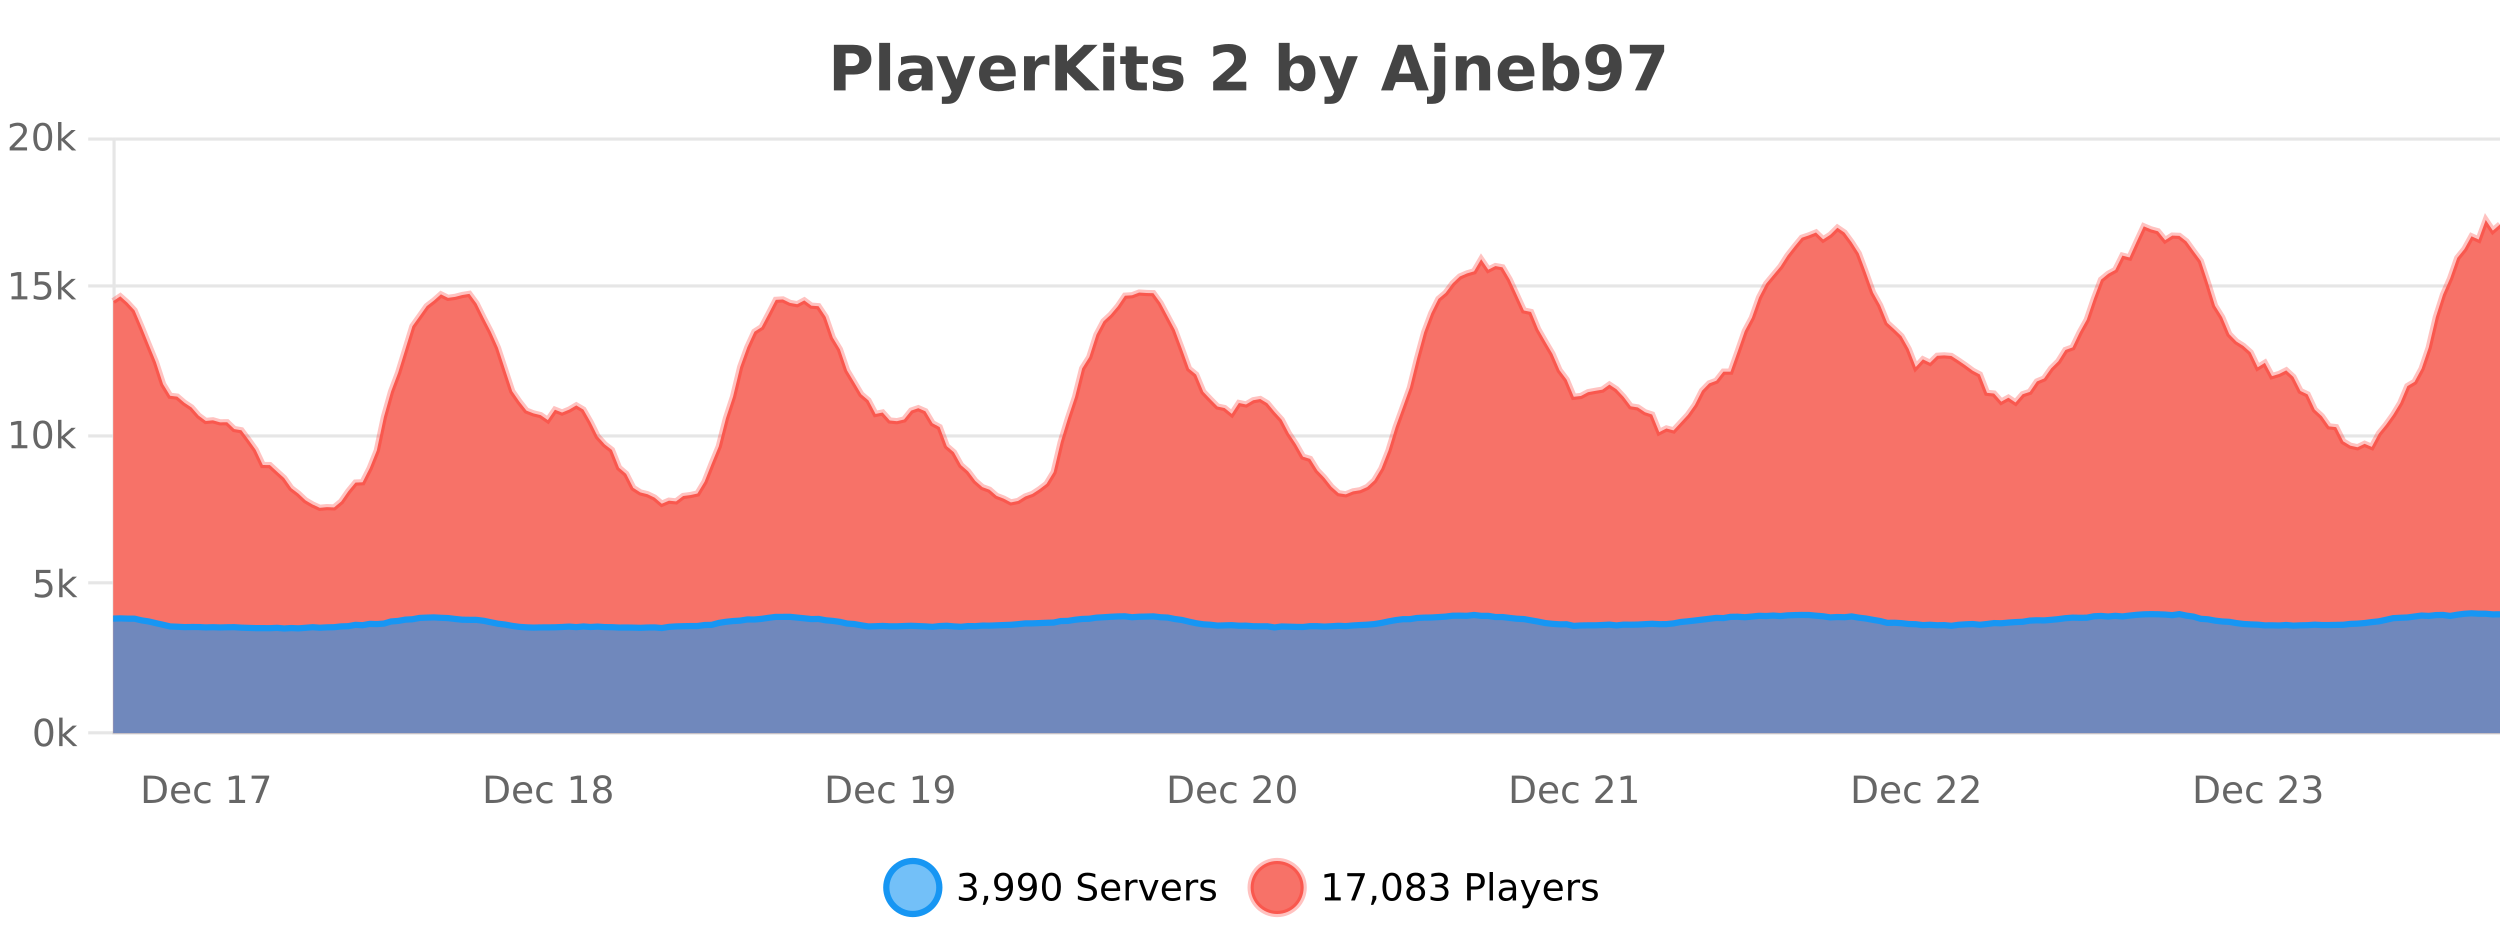
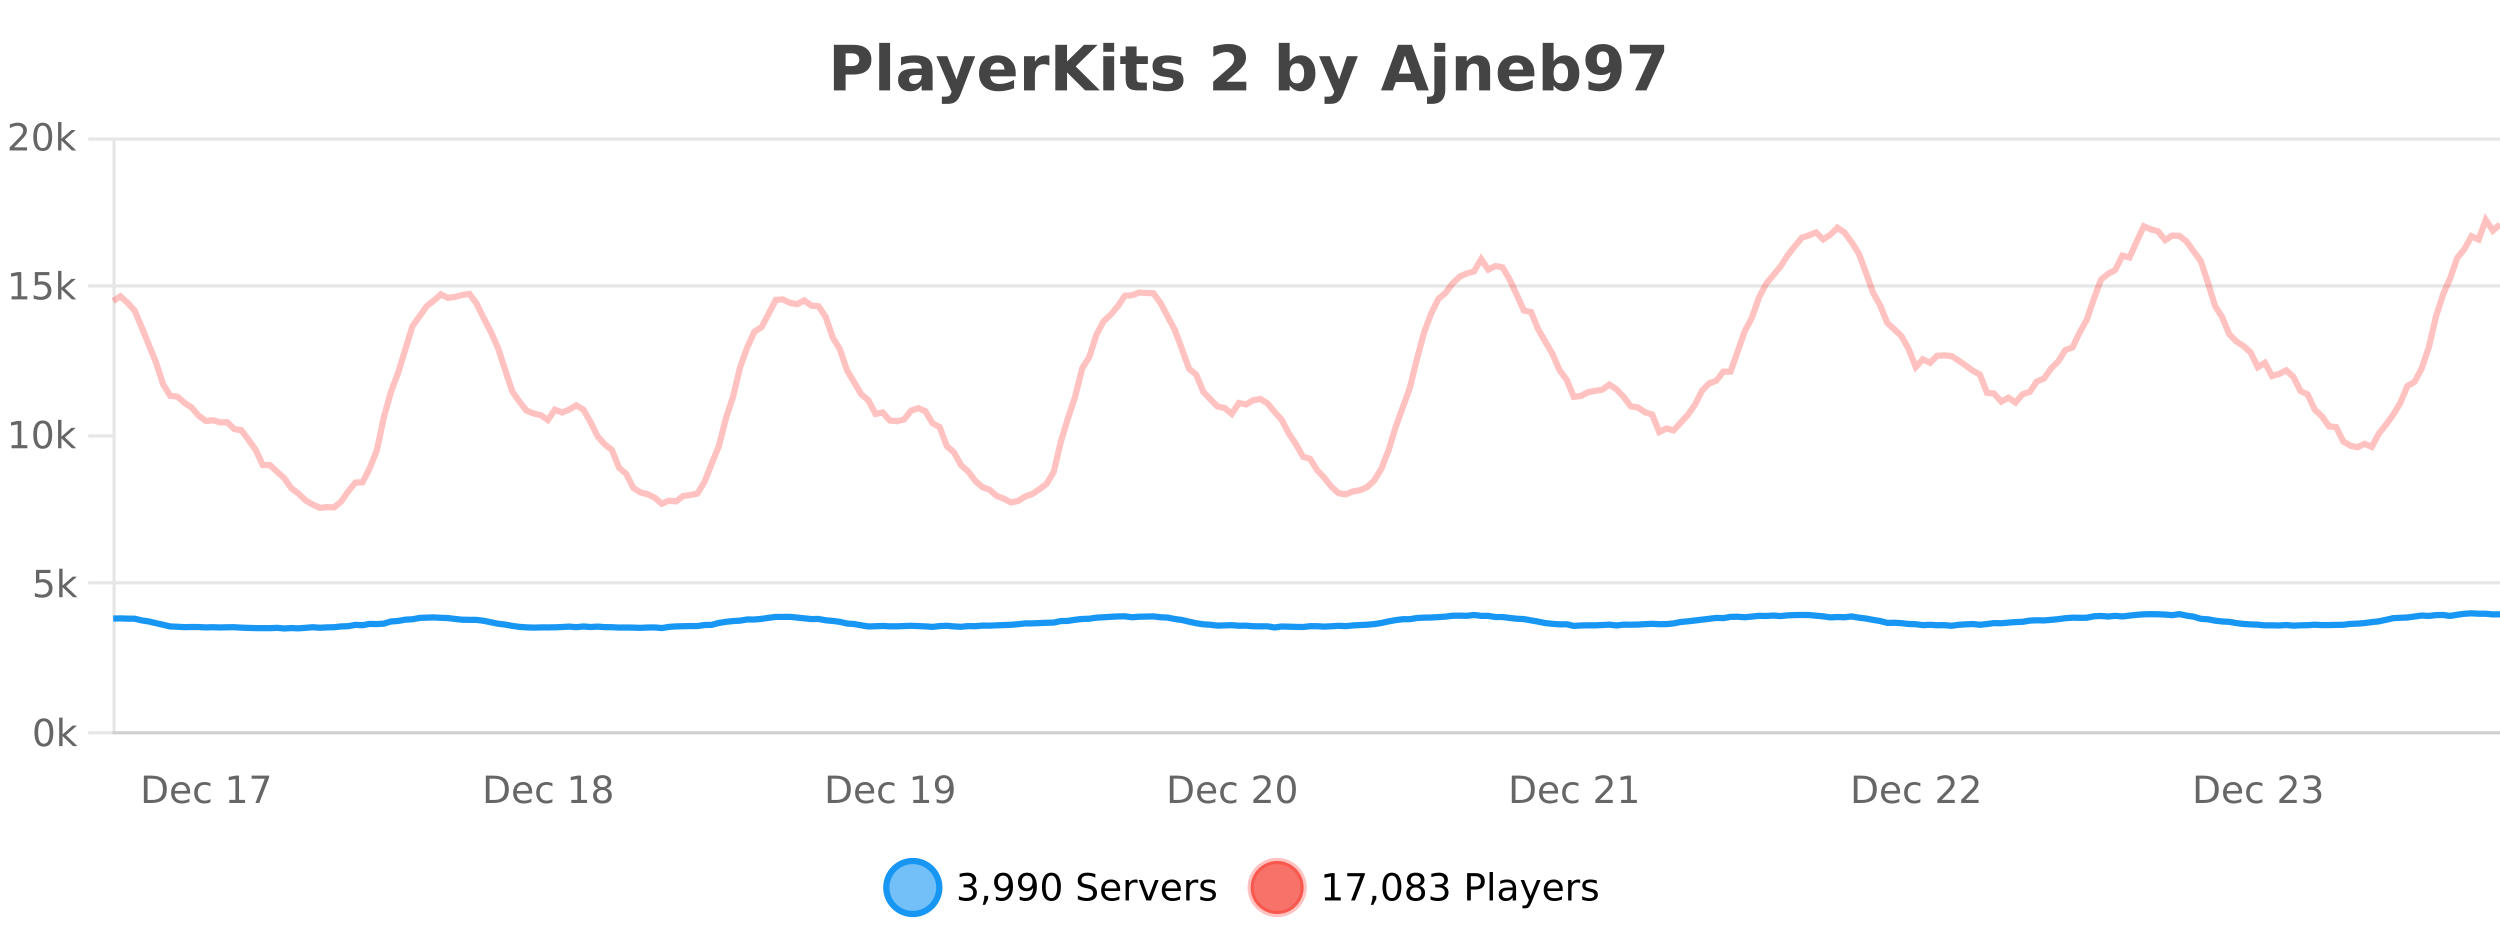
<svg xmlns="http://www.w3.org/2000/svg" width="800pt" height="300pt" viewBox="0 0 800 300" version="1.1">
  <defs>
    <clipPath id="clip1">
      <path d="M 255 263 L 329 263 L 329 300 L 255 300 Z M 255 263 " />
    </clipPath>
    <clipPath id="clip2">
      <path d="M 371 263 L 446 263 L 446 300 L 371 300 Z M 371 263 " />
    </clipPath>
    <clipPath id="clip3">
      <path d="M 36.219 70 L 800 70 L 800 234.602 L 36.219 234.602 Z M 36.219 70 " />
    </clipPath>
    <clipPath id="clip4">
      <path d="M 35.219 43 L 800 43 L 800 191 L 35.219 191 Z M 35.219 43 " />
    </clipPath>
    <clipPath id="clip5">
      <path d="M 36.219 196 L 800 196 L 800 234.602 L 36.219 234.602 Z M 36.219 196 " />
    </clipPath>
    <clipPath id="clip6">
      <path d="M 35.219 167 L 800 167 L 800 230 L 35.219 230 Z M 35.219 167 " />
    </clipPath>
  </defs>
  <g id="surface1184921">
    <rect x="0" y="0" width="800" height="300" style="fill:rgb(100%,100%,100%);fill-opacity:1;stroke:none;" />
    <path style="fill:none;stroke-width:1;stroke-linecap:butt;stroke-linejoin:miter;stroke:rgb(0%,0%,0%);stroke-opacity:0.098;stroke-miterlimit:10;" d="M 37 234.5 L 800 234.5 " />
    <path style="fill:none;stroke-width:1;stroke-linecap:butt;stroke-linejoin:miter;stroke:rgb(0%,0%,0%);stroke-opacity:0.098;stroke-miterlimit:10;" d="M 28.219 234.5 L 36 234.5 " />
    <path style="fill:none;stroke-width:1;stroke-linecap:butt;stroke-linejoin:miter;stroke:rgb(0%,0%,0%);stroke-opacity:0.098;stroke-miterlimit:10;" d="M 37 186.5 L 800 186.5 " />
    <path style="fill:none;stroke-width:1;stroke-linecap:butt;stroke-linejoin:miter;stroke:rgb(0%,0%,0%);stroke-opacity:0.098;stroke-miterlimit:10;" d="M 28.219 186.5 L 36 186.5 " />
-     <path style="fill:none;stroke-width:1;stroke-linecap:butt;stroke-linejoin:miter;stroke:rgb(0%,0%,0%);stroke-opacity:0.098;stroke-miterlimit:10;" d="M 37 139.5 L 800 139.5 " />
    <path style="fill:none;stroke-width:1;stroke-linecap:butt;stroke-linejoin:miter;stroke:rgb(0%,0%,0%);stroke-opacity:0.098;stroke-miterlimit:10;" d="M 28.219 139.5 L 36 139.5 " />
    <path style="fill:none;stroke-width:1;stroke-linecap:butt;stroke-linejoin:miter;stroke:rgb(0%,0%,0%);stroke-opacity:0.098;stroke-miterlimit:10;" d="M 37 91.5 L 800 91.5 " />
    <path style="fill:none;stroke-width:1;stroke-linecap:butt;stroke-linejoin:miter;stroke:rgb(0%,0%,0%);stroke-opacity:0.098;stroke-miterlimit:10;" d="M 28.219 91.5 L 36 91.5 " />
    <path style="fill:none;stroke-width:1;stroke-linecap:butt;stroke-linejoin:miter;stroke:rgb(0%,0%,0%);stroke-opacity:0.098;stroke-miterlimit:10;" d="M 37 44.5 L 800 44.5 " />
    <path style="fill:none;stroke-width:1;stroke-linecap:butt;stroke-linejoin:miter;stroke:rgb(0%,0%,0%);stroke-opacity:0.098;stroke-miterlimit:10;" d="M 28.219 44.5 L 36 44.5 " />
    <path style=" stroke:none;fill-rule:nonzero;fill:rgb(9.02%,58.824%,95.294%);fill-opacity:0.6;" d="M 300.586 284 C 300.586 288.688 296.789 292.484 292.102 292.484 C 287.414 292.484 283.617 288.688 283.617 284 C 283.617 279.312 287.414 275.516 292.102 275.516 C 296.789 275.516 300.586 279.312 300.586 284 Z M 300.586 284 " />
    <g clip-path="url(#clip1)" clip-rule="nonzero">
      <path style="fill:none;stroke-width:2;stroke-linecap:butt;stroke-linejoin:miter;stroke:rgb(9.02%,58.824%,95.294%);stroke-opacity:1;stroke-miterlimit:10;" d="M 300.586 284 C 300.586 288.688 296.789 292.484 292.102 292.484 C 287.414 292.484 283.617 288.688 283.617 284 C 283.617 279.312 287.414 275.516 292.102 275.516 C 296.789 275.516 300.586 279.312 300.586 284 Z M 300.586 284 " />
    </g>
    <path style=" stroke:none;fill-rule:nonzero;fill:rgb(0%,0%,0%);fill-opacity:1;" d="M 310.789 283.438 C 311.352 283.562 311.789 283.82 312.102 284.203 C 312.422 284.578 312.586 285.047 312.586 285.609 C 312.586 286.477 312.289 287.148 311.695 287.625 C 311.102 288.094 310.258 288.328 309.164 288.328 C 308.797 288.328 308.418 288.289 308.023 288.219 C 307.637 288.148 307.242 288.039 306.836 287.891 L 306.836 286.75 C 307.156 286.938 307.512 287.086 307.898 287.188 C 308.293 287.281 308.703 287.328 309.133 287.328 C 309.871 287.328 310.434 287.184 310.82 286.891 C 311.215 286.602 311.414 286.172 311.414 285.609 C 311.414 285.102 311.23 284.699 310.867 284.406 C 310.5 284.117 310 283.969 309.367 283.969 L 308.336 283.969 L 308.336 283 L 309.414 283 C 309.984 283 310.43 282.887 310.742 282.656 C 311.055 282.418 311.211 282.078 311.211 281.641 C 311.211 281.195 311.047 280.852 310.727 280.609 C 310.414 280.371 309.961 280.25 309.367 280.25 C 309.031 280.25 308.68 280.289 308.305 280.359 C 307.938 280.422 307.531 280.527 307.086 280.672 L 307.086 279.625 C 307.543 279.5 307.965 279.406 308.352 279.344 C 308.746 279.281 309.117 279.25 309.461 279.25 C 310.367 279.25 311.078 279.453 311.602 279.859 C 312.121 280.266 312.383 280.82 312.383 281.516 C 312.383 282.008 312.242 282.418 311.961 282.75 C 311.688 283.086 311.297 283.312 310.789 283.438 Z M 314.957 286.672 L 316.191 286.672 L 316.191 287.672 L 315.238 289.547 L 314.473 289.547 L 314.957 287.672 Z M 318.68 287.969 L 318.68 286.891 C 318.98 287.039 319.281 287.148 319.586 287.219 C 319.887 287.293 320.188 287.328 320.492 287.328 C 321.273 287.328 321.867 287.07 322.273 286.547 C 322.688 286.016 322.922 285.215 322.977 284.141 C 322.758 284.484 322.469 284.746 322.117 284.922 C 321.773 285.102 321.387 285.188 320.961 285.188 C 320.086 285.188 319.391 284.93 318.883 284.406 C 318.371 283.875 318.117 283.148 318.117 282.219 C 318.117 281.324 318.383 280.605 318.914 280.062 C 319.445 279.523 320.152 279.25 321.039 279.25 C 322.047 279.25 322.82 279.641 323.352 280.422 C 323.891 281.195 324.164 282.32 324.164 283.797 C 324.164 285.172 323.836 286.273 323.18 287.094 C 322.523 287.918 321.641 288.328 320.539 288.328 C 320.234 288.328 319.934 288.297 319.633 288.234 C 319.328 288.18 319.012 288.094 318.68 287.969 Z M 321.039 284.266 C 321.57 284.266 321.992 284.086 322.305 283.719 C 322.617 283.355 322.773 282.855 322.773 282.219 C 322.773 281.594 322.617 281.102 322.305 280.734 C 321.992 280.371 321.57 280.188 321.039 280.188 C 320.508 280.188 320.086 280.371 319.773 280.734 C 319.469 281.102 319.32 281.594 319.32 282.219 C 319.32 282.855 319.469 283.355 319.773 283.719 C 320.086 284.086 320.508 284.266 321.039 284.266 Z M 326.312 287.969 L 326.312 286.891 C 326.613 287.039 326.914 287.148 327.219 287.219 C 327.52 287.293 327.82 287.328 328.125 287.328 C 328.906 287.328 329.5 287.07 329.906 286.547 C 330.32 286.016 330.555 285.215 330.609 284.141 C 330.391 284.484 330.102 284.746 329.75 284.922 C 329.406 285.102 329.02 285.188 328.594 285.188 C 327.719 285.188 327.023 284.93 326.516 284.406 C 326.004 283.875 325.75 283.148 325.75 282.219 C 325.75 281.324 326.016 280.605 326.547 280.062 C 327.078 279.523 327.785 279.25 328.672 279.25 C 329.68 279.25 330.453 279.641 330.984 280.422 C 331.523 281.195 331.797 282.32 331.797 283.797 C 331.797 285.172 331.469 286.273 330.812 287.094 C 330.156 287.918 329.273 288.328 328.172 288.328 C 327.867 288.328 327.566 288.297 327.266 288.234 C 326.961 288.18 326.645 288.094 326.312 287.969 Z M 328.672 284.266 C 329.203 284.266 329.625 284.086 329.938 283.719 C 330.25 283.355 330.406 282.855 330.406 282.219 C 330.406 281.594 330.25 281.102 329.938 280.734 C 329.625 280.371 329.203 280.188 328.672 280.188 C 328.141 280.188 327.719 280.371 327.406 280.734 C 327.102 281.102 326.953 281.594 326.953 282.219 C 326.953 282.855 327.102 283.355 327.406 283.719 C 327.719 284.086 328.141 284.266 328.672 284.266 Z M 336.445 280.188 C 335.84 280.188 335.383 280.492 335.07 281.094 C 334.766 281.688 334.617 282.59 334.617 283.797 C 334.617 284.996 334.766 285.898 335.07 286.5 C 335.383 287.094 335.84 287.391 336.445 287.391 C 337.059 287.391 337.516 287.094 337.82 286.5 C 338.133 285.898 338.289 284.996 338.289 283.797 C 338.289 282.59 338.133 281.688 337.82 281.094 C 337.516 280.492 337.059 280.188 336.445 280.188 Z M 336.445 279.25 C 337.422 279.25 338.172 279.641 338.695 280.422 C 339.215 281.195 339.477 282.32 339.477 283.797 C 339.477 285.266 339.215 286.391 338.695 287.172 C 338.172 287.945 337.422 288.328 336.445 288.328 C 335.465 288.328 334.715 287.945 334.195 287.172 C 333.684 286.391 333.43 285.266 333.43 283.797 C 333.43 282.32 333.684 281.195 334.195 280.422 C 334.715 279.641 335.465 279.25 336.445 279.25 Z M 350.508 279.688 L 350.508 280.844 C 350.059 280.637 349.633 280.48 349.227 280.375 C 348.828 280.262 348.449 280.203 348.086 280.203 C 347.438 280.203 346.938 280.328 346.586 280.578 C 346.242 280.828 346.07 281.188 346.07 281.656 C 346.07 282.043 346.184 282.336 346.414 282.531 C 346.641 282.73 347.086 282.887 347.742 283 L 348.445 283.156 C 349.328 283.324 349.98 283.621 350.398 284.047 C 350.824 284.465 351.039 285.027 351.039 285.734 C 351.039 286.59 350.75 287.234 350.18 287.672 C 349.617 288.109 348.781 288.328 347.68 288.328 C 347.273 288.328 346.836 288.281 346.367 288.188 C 345.898 288.094 345.414 287.953 344.914 287.766 L 344.914 286.547 C 345.391 286.82 345.859 287.023 346.32 287.156 C 346.789 287.293 347.242 287.359 347.68 287.359 C 348.355 287.359 348.875 287.23 349.242 286.969 C 349.617 286.699 349.805 286.32 349.805 285.828 C 349.805 285.402 349.668 285.07 349.398 284.828 C 349.137 284.578 348.703 284.398 348.102 284.281 L 347.383 284.141 C 346.496 283.965 345.855 283.688 345.461 283.312 C 345.074 282.938 344.883 282.418 344.883 281.75 C 344.883 280.969 345.152 280.359 345.695 279.922 C 346.234 279.477 346.984 279.25 347.945 279.25 C 348.359 279.25 348.777 279.289 349.195 279.359 C 349.621 279.434 350.059 279.543 350.508 279.688 Z M 358.453 284.609 L 358.453 285.125 L 353.484 285.125 C 353.535 285.875 353.758 286.445 354.156 286.828 C 354.562 287.215 355.117 287.406 355.828 287.406 C 356.242 287.406 356.645 287.359 357.031 287.266 C 357.426 287.164 357.816 287.008 358.203 286.797 L 358.203 287.828 C 357.805 287.984 357.406 288.105 357 288.188 C 356.594 288.281 356.18 288.328 355.766 288.328 C 354.723 288.328 353.895 288.027 353.281 287.422 C 352.664 286.809 352.359 285.98 352.359 284.938 C 352.359 283.867 352.648 283.016 353.234 282.391 C 353.816 281.758 354.598 281.438 355.578 281.438 C 356.461 281.438 357.16 281.727 357.672 282.297 C 358.191 282.859 358.453 283.633 358.453 284.609 Z M 357.375 284.281 C 357.363 283.699 357.195 283.23 356.875 282.875 C 356.551 282.523 356.125 282.344 355.594 282.344 C 354.988 282.344 354.504 282.516 354.141 282.859 C 353.785 283.203 353.582 283.684 353.531 284.297 Z M 364.023 282.594 C 363.898 282.531 363.762 282.484 363.617 282.453 C 363.48 282.414 363.324 282.391 363.148 282.391 C 362.543 282.391 362.074 282.59 361.742 282.984 C 361.418 283.383 361.258 283.953 361.258 284.703 L 361.258 288.156 L 360.18 288.156 L 360.18 281.594 L 361.258 281.594 L 361.258 282.609 C 361.484 282.215 361.781 281.922 362.148 281.734 C 362.512 281.539 362.953 281.438 363.477 281.438 C 363.547 281.438 363.625 281.445 363.711 281.453 C 363.805 281.465 363.902 281.48 364.008 281.5 Z M 364.375 281.594 L 365.516 281.594 L 367.562 287.094 L 369.625 281.594 L 370.766 281.594 L 368.297 288.156 L 366.828 288.156 Z M 377.867 284.609 L 377.867 285.125 L 372.898 285.125 C 372.949 285.875 373.172 286.445 373.57 286.828 C 373.977 287.215 374.531 287.406 375.242 287.406 C 375.656 287.406 376.059 287.359 376.445 287.266 C 376.84 287.164 377.23 287.008 377.617 286.797 L 377.617 287.828 C 377.219 287.984 376.82 288.105 376.414 288.188 C 376.008 288.281 375.594 288.328 375.18 288.328 C 374.137 288.328 373.309 288.027 372.695 287.422 C 372.078 286.809 371.773 285.98 371.773 284.938 C 371.773 283.867 372.062 283.016 372.648 282.391 C 373.23 281.758 374.012 281.438 374.992 281.438 C 375.875 281.438 376.574 281.727 377.086 282.297 C 377.605 282.859 377.867 283.633 377.867 284.609 Z M 376.789 284.281 C 376.777 283.699 376.609 283.23 376.289 282.875 C 375.965 282.523 375.539 282.344 375.008 282.344 C 374.402 282.344 373.918 282.516 373.555 282.859 C 373.199 283.203 372.996 283.684 372.945 284.297 Z M 383.438 282.594 C 383.312 282.531 383.176 282.484 383.031 282.453 C 382.895 282.414 382.738 282.391 382.562 282.391 C 381.957 282.391 381.488 282.59 381.156 282.984 C 380.832 283.383 380.672 283.953 380.672 284.703 L 380.672 288.156 L 379.594 288.156 L 379.594 281.594 L 380.672 281.594 L 380.672 282.609 C 380.898 282.215 381.195 281.922 381.562 281.734 C 381.926 281.539 382.367 281.438 382.891 281.438 C 382.961 281.438 383.039 281.445 383.125 281.453 C 383.219 281.465 383.316 281.48 383.422 281.5 Z M 388.75 281.781 L 388.75 282.812 C 388.445 282.656 388.129 282.543 387.797 282.469 C 387.473 282.387 387.133 282.344 386.781 282.344 C 386.25 282.344 385.848 282.43 385.578 282.594 C 385.305 282.75 385.172 282.996 385.172 283.328 C 385.172 283.578 385.266 283.777 385.453 283.922 C 385.648 284.059 386.039 284.188 386.625 284.312 L 386.984 284.406 C 387.754 284.562 388.301 284.793 388.625 285.094 C 388.945 285.398 389.109 285.812 389.109 286.344 C 389.109 286.961 388.863 287.445 388.375 287.797 C 387.895 288.152 387.234 288.328 386.391 288.328 C 386.035 288.328 385.664 288.289 385.281 288.219 C 384.906 288.156 384.508 288.059 384.094 287.922 L 384.094 286.797 C 384.488 287.008 384.879 287.164 385.266 287.266 C 385.648 287.371 386.035 287.422 386.422 287.422 C 386.922 287.422 387.305 287.34 387.578 287.172 C 387.859 286.996 388 286.746 388 286.422 C 388 286.133 387.898 285.906 387.703 285.75 C 387.504 285.594 387.07 285.445 386.406 285.297 L 386.031 285.219 C 385.363 285.074 384.879 284.855 384.578 284.562 C 384.285 284.273 384.141 283.875 384.141 283.375 C 384.141 282.75 384.359 282.273 384.797 281.938 C 385.234 281.605 385.852 281.438 386.656 281.438 C 387.051 281.438 387.426 281.469 387.781 281.531 C 388.133 281.586 388.457 281.668 388.75 281.781 Z M 302.102 277.016 " />
    <path style=" stroke:none;fill-rule:nonzero;fill:rgb(96.863%,44.706%,40.784%);fill-opacity:1;" d="M 417.172 284 C 417.172 288.688 413.375 292.484 408.688 292.484 C 404 292.484 400.203 288.688 400.203 284 C 400.203 279.312 404 275.516 408.688 275.516 C 413.375 275.516 417.172 279.312 417.172 284 Z M 417.172 284 " />
    <g clip-path="url(#clip2)" clip-rule="nonzero">
      <path style="fill:none;stroke-width:2;stroke-linecap:butt;stroke-linejoin:miter;stroke:rgb(100%,4.706%,0%);stroke-opacity:0.247;stroke-miterlimit:10;" d="M 417.172 284 C 417.172 288.688 413.375 292.484 408.688 292.484 C 404 292.484 400.203 288.688 400.203 284 C 400.203 279.312 404 275.516 408.688 275.516 C 413.375 275.516 417.172 279.312 417.172 284 Z M 417.172 284 " />
    </g>
    <path style=" stroke:none;fill-rule:nonzero;fill:rgb(0%,0%,0%);fill-opacity:1;" d="M 423.984 287.156 L 425.922 287.156 L 425.922 280.484 L 423.812 280.906 L 423.812 279.828 L 425.906 279.406 L 427.094 279.406 L 427.094 287.156 L 429.031 287.156 L 429.031 288.156 L 423.984 288.156 Z M 431.121 279.406 L 436.746 279.406 L 436.746 279.906 L 433.574 288.156 L 432.34 288.156 L 435.324 280.406 L 431.121 280.406 Z M 439.18 286.672 L 440.414 286.672 L 440.414 287.672 L 439.461 289.547 L 438.695 289.547 L 439.18 287.672 Z M 445.398 280.188 C 444.793 280.188 444.336 280.492 444.023 281.094 C 443.719 281.688 443.57 282.59 443.57 283.797 C 443.57 284.996 443.719 285.898 444.023 286.5 C 444.336 287.094 444.793 287.391 445.398 287.391 C 446.012 287.391 446.469 287.094 446.773 286.5 C 447.086 285.898 447.242 284.996 447.242 283.797 C 447.242 282.59 447.086 281.688 446.773 281.094 C 446.469 280.492 446.012 280.188 445.398 280.188 Z M 445.398 279.25 C 446.375 279.25 447.125 279.641 447.648 280.422 C 448.168 281.195 448.43 282.32 448.43 283.797 C 448.43 285.266 448.168 286.391 447.648 287.172 C 447.125 287.945 446.375 288.328 445.398 288.328 C 444.418 288.328 443.668 287.945 443.148 287.172 C 442.637 286.391 442.383 285.266 442.383 283.797 C 442.383 282.32 442.637 281.195 443.148 280.422 C 443.668 279.641 444.418 279.25 445.398 279.25 Z M 453.031 284 C 452.469 284 452.023 284.152 451.703 284.453 C 451.379 284.758 451.219 285.168 451.219 285.688 C 451.219 286.219 451.379 286.637 451.703 286.938 C 452.023 287.242 452.469 287.391 453.031 287.391 C 453.594 287.391 454.035 287.242 454.359 286.938 C 454.68 286.637 454.844 286.219 454.844 285.688 C 454.844 285.168 454.68 284.758 454.359 284.453 C 454.047 284.152 453.602 284 453.031 284 Z M 451.844 283.5 C 451.344 283.375 450.945 283.141 450.656 282.797 C 450.375 282.445 450.234 282.016 450.234 281.516 C 450.234 280.82 450.484 280.266 450.984 279.859 C 451.484 279.453 452.164 279.25 453.031 279.25 C 453.906 279.25 454.586 279.453 455.078 279.859 C 455.578 280.266 455.828 280.82 455.828 281.516 C 455.828 282.016 455.688 282.445 455.406 282.797 C 455.125 283.141 454.727 283.375 454.219 283.5 C 454.789 283.637 455.234 283.898 455.547 284.281 C 455.867 284.668 456.031 285.137 456.031 285.688 C 456.031 286.543 455.77 287.199 455.25 287.656 C 454.738 288.105 454 288.328 453.031 288.328 C 452.07 288.328 451.332 288.105 450.812 287.656 C 450.289 287.199 450.031 286.543 450.031 285.688 C 450.031 285.137 450.191 284.668 450.516 284.281 C 450.836 283.898 451.281 283.637 451.844 283.5 Z M 451.422 281.625 C 451.422 282.086 451.562 282.438 451.844 282.688 C 452.125 282.938 452.52 283.062 453.031 283.062 C 453.539 283.062 453.938 282.938 454.219 282.688 C 454.508 282.438 454.656 282.086 454.656 281.625 C 454.656 281.18 454.508 280.828 454.219 280.578 C 453.938 280.32 453.539 280.188 453.031 280.188 C 452.52 280.188 452.125 280.32 451.844 280.578 C 451.562 280.828 451.422 281.18 451.422 281.625 Z M 461.73 283.438 C 462.293 283.562 462.73 283.82 463.043 284.203 C 463.363 284.578 463.527 285.047 463.527 285.609 C 463.527 286.477 463.23 287.148 462.637 287.625 C 462.043 288.094 461.199 288.328 460.105 288.328 C 459.738 288.328 459.359 288.289 458.965 288.219 C 458.578 288.148 458.184 288.039 457.777 287.891 L 457.777 286.75 C 458.098 286.938 458.453 287.086 458.84 287.188 C 459.234 287.281 459.645 287.328 460.074 287.328 C 460.812 287.328 461.375 287.184 461.762 286.891 C 462.156 286.602 462.355 286.172 462.355 285.609 C 462.355 285.102 462.172 284.699 461.809 284.406 C 461.441 284.117 460.941 283.969 460.309 283.969 L 459.277 283.969 L 459.277 283 L 460.355 283 C 460.926 283 461.371 282.887 461.684 282.656 C 461.996 282.418 462.152 282.078 462.152 281.641 C 462.152 281.195 461.988 280.852 461.668 280.609 C 461.355 280.371 460.902 280.25 460.309 280.25 C 459.973 280.25 459.621 280.289 459.246 280.359 C 458.879 280.422 458.473 280.527 458.027 280.672 L 458.027 279.625 C 458.484 279.5 458.906 279.406 459.293 279.344 C 459.688 279.281 460.059 279.25 460.402 279.25 C 461.309 279.25 462.02 279.453 462.543 279.859 C 463.062 280.266 463.324 280.82 463.324 281.516 C 463.324 282.008 463.184 282.418 462.902 282.75 C 462.629 283.086 462.238 283.312 461.73 283.438 Z M 470.664 280.375 L 470.664 283.672 L 472.148 283.672 C 472.699 283.672 473.125 283.531 473.43 283.25 C 473.73 282.961 473.883 282.547 473.883 282.016 C 473.883 281.496 473.73 281.094 473.43 280.812 C 473.125 280.523 472.699 280.375 472.148 280.375 Z M 469.477 279.406 L 472.148 279.406 C 473.137 279.406 473.883 279.633 474.383 280.078 C 474.883 280.516 475.133 281.164 475.133 282.016 C 475.133 282.883 474.883 283.539 474.383 283.984 C 473.883 284.422 473.137 284.641 472.148 284.641 L 470.664 284.641 L 470.664 288.156 L 469.477 288.156 Z M 476.664 279.031 L 477.742 279.031 L 477.742 288.156 L 476.664 288.156 Z M 482.984 284.859 C 482.117 284.859 481.516 284.961 481.172 285.156 C 480.836 285.355 480.672 285.695 480.672 286.172 C 480.672 286.559 480.797 286.867 481.047 287.094 C 481.305 287.312 481.648 287.422 482.078 287.422 C 482.68 287.422 483.16 287.215 483.516 286.797 C 483.879 286.371 484.062 285.805 484.062 285.094 L 484.062 284.859 Z M 485.141 284.406 L 485.141 288.156 L 484.062 288.156 L 484.062 287.156 C 483.812 287.555 483.504 287.852 483.141 288.047 C 482.773 288.234 482.328 288.328 481.797 288.328 C 481.117 288.328 480.582 288.141 480.188 287.766 C 479.789 287.383 479.594 286.875 479.594 286.25 C 479.594 285.512 479.836 284.953 480.328 284.578 C 480.828 284.203 481.566 284.016 482.547 284.016 L 484.062 284.016 L 484.062 283.906 C 484.062 283.406 483.895 283.023 483.562 282.75 C 483.238 282.48 482.785 282.344 482.203 282.344 C 481.828 282.344 481.457 282.391 481.094 282.484 C 480.738 282.578 480.398 282.715 480.078 282.891 L 480.078 281.891 C 480.473 281.734 480.852 281.621 481.219 281.547 C 481.594 281.477 481.957 281.438 482.312 281.438 C 483.258 281.438 483.969 281.684 484.438 282.172 C 484.906 282.664 485.141 283.406 485.141 284.406 Z M 490.086 288.766 C 489.781 289.547 489.484 290.055 489.195 290.297 C 488.902 290.535 488.516 290.656 488.039 290.656 L 487.18 290.656 L 487.18 289.75 L 487.805 289.75 C 488.105 289.75 488.336 289.676 488.492 289.531 C 488.656 289.395 488.84 289.066 489.039 288.547 L 489.242 288.047 L 486.586 281.594 L 487.727 281.594 L 489.773 286.719 L 491.836 281.594 L 492.977 281.594 Z M 500.078 284.609 L 500.078 285.125 L 495.109 285.125 C 495.16 285.875 495.383 286.445 495.781 286.828 C 496.188 287.215 496.742 287.406 497.453 287.406 C 497.867 287.406 498.27 287.359 498.656 287.266 C 499.051 287.164 499.441 287.008 499.828 286.797 L 499.828 287.828 C 499.43 287.984 499.031 288.105 498.625 288.188 C 498.219 288.281 497.805 288.328 497.391 288.328 C 496.348 288.328 495.52 288.027 494.906 287.422 C 494.289 286.809 493.984 285.98 493.984 284.938 C 493.984 283.867 494.273 283.016 494.859 282.391 C 495.441 281.758 496.223 281.438 497.203 281.438 C 498.086 281.438 498.785 281.727 499.297 282.297 C 499.816 282.859 500.078 283.633 500.078 284.609 Z M 499 284.281 C 498.988 283.699 498.82 283.23 498.5 282.875 C 498.176 282.523 497.75 282.344 497.219 282.344 C 496.613 282.344 496.129 282.516 495.766 282.859 C 495.41 283.203 495.207 283.684 495.156 284.297 Z M 505.648 282.594 C 505.523 282.531 505.387 282.484 505.242 282.453 C 505.105 282.414 504.949 282.391 504.773 282.391 C 504.168 282.391 503.699 282.59 503.367 282.984 C 503.043 283.383 502.883 283.953 502.883 284.703 L 502.883 288.156 L 501.805 288.156 L 501.805 281.594 L 502.883 281.594 L 502.883 282.609 C 503.109 282.215 503.406 281.922 503.773 281.734 C 504.137 281.539 504.578 281.438 505.102 281.438 C 505.172 281.438 505.25 281.445 505.336 281.453 C 505.43 281.465 505.527 281.48 505.633 281.5 Z M 510.961 281.781 L 510.961 282.812 C 510.656 282.656 510.34 282.543 510.008 282.469 C 509.684 282.387 509.344 282.344 508.992 282.344 C 508.461 282.344 508.059 282.43 507.789 282.594 C 507.516 282.75 507.383 282.996 507.383 283.328 C 507.383 283.578 507.477 283.777 507.664 283.922 C 507.859 284.059 508.25 284.188 508.836 284.312 L 509.195 284.406 C 509.965 284.562 510.512 284.793 510.836 285.094 C 511.156 285.398 511.32 285.812 511.32 286.344 C 511.32 286.961 511.074 287.445 510.586 287.797 C 510.105 288.152 509.445 288.328 508.602 288.328 C 508.246 288.328 507.875 288.289 507.492 288.219 C 507.117 288.156 506.719 288.059 506.305 287.922 L 506.305 286.797 C 506.699 287.008 507.09 287.164 507.477 287.266 C 507.859 287.371 508.246 287.422 508.633 287.422 C 509.133 287.422 509.516 287.34 509.789 287.172 C 510.07 286.996 510.211 286.746 510.211 286.422 C 510.211 286.133 510.109 285.906 509.914 285.75 C 509.715 285.594 509.281 285.445 508.617 285.297 L 508.242 285.219 C 507.574 285.074 507.09 284.855 506.789 284.562 C 506.496 284.273 506.352 283.875 506.352 283.375 C 506.352 282.75 506.57 282.273 507.008 281.938 C 507.445 281.605 508.062 281.438 508.867 281.438 C 509.262 281.438 509.637 281.469 509.992 281.531 C 510.344 281.586 510.668 281.668 510.961 281.781 Z M 418.688 277.016 " />
    <path style=" stroke:none;fill-rule:nonzero;fill:rgb(26.667%,26.667%,26.667%);fill-opacity:1;" d="M 266.844 14.344 L 273.078 14.344 C 274.93 14.344 276.352 14.758 277.344 15.578 C 278.344 16.402 278.844 17.574 278.844 19.094 C 278.844 20.625 278.344 21.805 277.344 22.625 C 276.352 23.449 274.93 23.859 273.078 23.859 L 270.594 23.859 L 270.594 28.922 L 266.844 28.922 Z M 270.594 17.062 L 270.594 21.141 L 272.672 21.141 C 273.398 21.141 273.961 20.965 274.359 20.609 C 274.766 20.258 274.969 19.75 274.969 19.094 C 274.969 18.449 274.766 17.949 274.359 17.594 C 273.961 17.242 273.398 17.062 272.672 17.062 Z M 281.344 13.719 L 284.828 13.719 L 284.828 28.922 L 281.344 28.922 Z M 293.094 24 C 292.363 24 291.816 24.125 291.453 24.375 C 291.086 24.617 290.906 24.98 290.906 25.469 C 290.906 25.906 291.051 26.25 291.344 26.5 C 291.645 26.75 292.055 26.875 292.578 26.875 C 293.234 26.875 293.785 26.641 294.234 26.172 C 294.691 25.703 294.922 25.117 294.922 24.406 L 294.922 24 Z M 298.438 22.688 L 298.438 28.922 L 294.922 28.922 L 294.922 27.297 C 294.453 27.965 293.922 28.449 293.328 28.75 C 292.742 29.051 292.031 29.203 291.188 29.203 C 290.062 29.203 289.145 28.875 288.438 28.219 C 287.727 27.555 287.375 26.695 287.375 25.641 C 287.375 24.359 287.812 23.422 288.688 22.828 C 289.57 22.227 290.961 21.922 292.859 21.922 L 294.922 21.922 L 294.922 21.641 C 294.922 21.09 294.703 20.688 294.266 20.438 C 293.828 20.18 293.145 20.047 292.219 20.047 C 291.469 20.047 290.77 20.125 290.125 20.281 C 289.477 20.43 288.879 20.648 288.328 20.938 L 288.328 18.281 C 289.078 18.094 289.828 17.953 290.578 17.859 C 291.336 17.766 292.098 17.719 292.859 17.719 C 294.828 17.719 296.25 18.109 297.125 18.891 C 298 19.664 298.438 20.93 298.438 22.688 Z M 299.645 17.984 L 303.129 17.984 L 306.082 25.406 L 308.582 17.984 L 312.066 17.984 L 307.473 29.953 C 307.012 31.172 306.473 32.02 305.848 32.5 C 305.23 32.988 304.426 33.234 303.426 33.234 L 301.395 33.234 L 301.395 30.938 L 302.488 30.938 C 303.082 30.938 303.512 30.844 303.785 30.656 C 304.055 30.469 304.262 30.129 304.41 29.641 L 304.52 29.344 Z M 325.023 23.422 L 325.023 24.422 L 316.852 24.422 C 316.934 25.246 317.23 25.859 317.742 26.266 C 318.25 26.672 318.961 26.875 319.867 26.875 C 320.605 26.875 321.359 26.766 322.133 26.547 C 322.902 26.328 323.695 26 324.508 25.562 L 324.508 28.25 C 323.684 28.562 322.855 28.797 322.023 28.953 C 321.199 29.117 320.375 29.203 319.555 29.203 C 317.574 29.203 316.031 28.703 314.93 27.703 C 313.836 26.695 313.289 25.281 313.289 23.469 C 313.289 21.68 313.824 20.273 314.898 19.25 C 315.98 18.23 317.465 17.719 319.352 17.719 C 321.07 17.719 322.445 18.242 323.477 19.281 C 324.508 20.312 325.023 21.695 325.023 23.422 Z M 321.43 22.266 C 321.43 21.602 321.234 21.062 320.852 20.656 C 320.465 20.25 319.961 20.047 319.336 20.047 C 318.656 20.047 318.105 20.242 317.68 20.625 C 317.262 21 317 21.547 316.898 22.266 Z M 335.809 20.969 C 335.496 20.824 335.188 20.719 334.887 20.656 C 334.582 20.586 334.281 20.547 333.98 20.547 C 333.074 20.547 332.375 20.836 331.887 21.406 C 331.406 21.98 331.168 22.805 331.168 23.875 L 331.168 28.922 L 327.684 28.922 L 327.684 17.984 L 331.168 17.984 L 331.168 19.781 C 331.613 19.062 332.129 18.543 332.715 18.219 C 333.297 17.887 333.996 17.719 334.809 17.719 C 334.934 17.719 335.062 17.727 335.199 17.734 C 335.332 17.746 335.531 17.766 335.793 17.797 Z M 337.703 14.344 L 341.453 14.344 L 341.453 19.656 L 346.875 14.344 L 351.234 14.344 L 344.219 21.25 L 351.969 28.922 L 347.25 28.922 L 341.453 23.172 L 341.453 28.922 L 337.703 28.922 Z M 353.047 17.984 L 356.531 17.984 L 356.531 28.922 L 353.047 28.922 Z M 353.047 13.719 L 356.531 13.719 L 356.531 16.578 L 353.047 16.578 Z M 363.711 14.875 L 363.711 17.984 L 367.32 17.984 L 367.32 20.484 L 363.711 20.484 L 363.711 25.125 C 363.711 25.637 363.809 25.98 364.008 26.156 C 364.215 26.336 364.617 26.422 365.211 26.422 L 367.008 26.422 L 367.008 28.922 L 364.008 28.922 C 362.633 28.922 361.652 28.637 361.07 28.062 C 360.496 27.48 360.211 26.5 360.211 25.125 L 360.211 20.484 L 358.477 20.484 L 358.477 17.984 L 360.211 17.984 L 360.211 14.875 Z M 377.992 18.328 L 377.992 20.984 C 377.25 20.672 376.531 20.438 375.836 20.281 C 375.137 20.125 374.477 20.047 373.852 20.047 C 373.195 20.047 372.703 20.133 372.383 20.297 C 372.059 20.465 371.898 20.719 371.898 21.062 C 371.898 21.344 372.016 21.559 372.258 21.703 C 372.508 21.852 372.945 21.961 373.57 22.031 L 374.195 22.125 C 375.984 22.355 377.188 22.73 377.805 23.25 C 378.418 23.773 378.727 24.59 378.727 25.703 C 378.727 26.871 378.293 27.746 377.43 28.328 C 376.574 28.914 375.297 29.203 373.602 29.203 C 372.871 29.203 372.121 29.145 371.352 29.031 C 370.578 28.918 369.789 28.746 368.977 28.516 L 368.977 25.859 C 369.672 26.203 370.387 26.461 371.117 26.625 C 371.844 26.793 372.59 26.875 373.352 26.875 C 374.039 26.875 374.555 26.781 374.898 26.594 C 375.242 26.406 375.414 26.125 375.414 25.75 C 375.414 25.438 375.293 25.211 375.055 25.062 C 374.812 24.906 374.34 24.789 373.633 24.703 L 373.023 24.625 C 371.461 24.43 370.367 24.07 369.742 23.547 C 369.117 23.016 368.805 22.215 368.805 21.141 C 368.805 19.984 369.199 19.125 369.992 18.562 C 370.793 18 372.012 17.719 373.648 17.719 C 374.293 17.719 374.969 17.773 375.68 17.875 C 376.387 17.969 377.156 18.121 377.992 18.328 Z M 392.406 26.156 L 398.812 26.156 L 398.812 28.922 L 388.219 28.922 L 388.219 26.156 L 393.547 21.453 C 394.023 21.027 394.375 20.609 394.594 20.203 C 394.82 19.789 394.938 19.359 394.938 18.922 C 394.938 18.234 394.707 17.684 394.25 17.266 C 393.789 16.852 393.18 16.641 392.422 16.641 C 391.836 16.641 391.195 16.766 390.5 17.016 C 389.801 17.266 389.055 17.641 388.266 18.141 L 388.266 14.938 C 389.109 14.656 389.941 14.445 390.766 14.297 C 391.598 14.152 392.41 14.078 393.203 14.078 C 394.953 14.078 396.305 14.465 397.266 15.234 C 398.234 15.996 398.719 17.062 398.719 18.438 C 398.719 19.242 398.508 19.984 398.094 20.672 C 397.688 21.352 396.828 22.266 395.516 23.422 Z M 415.02 26.672 C 415.77 26.672 416.34 26.402 416.738 25.859 C 417.133 25.309 417.332 24.512 417.332 23.469 C 417.332 22.43 417.133 21.637 416.738 21.094 C 416.34 20.543 415.77 20.266 415.02 20.266 C 414.27 20.266 413.691 20.543 413.285 21.094 C 412.887 21.637 412.691 22.43 412.691 23.469 C 412.691 24.5 412.887 25.293 413.285 25.844 C 413.691 26.398 414.27 26.672 415.02 26.672 Z M 412.691 19.578 C 413.18 18.945 413.715 18.477 414.301 18.172 C 414.883 17.871 415.555 17.719 416.316 17.719 C 417.668 17.719 418.777 18.258 419.645 19.328 C 420.508 20.402 420.941 21.781 420.941 23.469 C 420.941 25.148 420.508 26.523 419.645 27.594 C 418.777 28.668 417.668 29.203 416.316 29.203 C 415.555 29.203 414.883 29.051 414.301 28.75 C 413.715 28.449 413.18 27.98 412.691 27.344 L 412.691 28.922 L 409.207 28.922 L 409.207 13.719 L 412.691 13.719 Z M 422.086 17.984 L 425.57 17.984 L 428.523 25.406 L 431.023 17.984 L 434.508 17.984 L 429.914 29.953 C 429.453 31.172 428.914 32.02 428.289 32.5 C 427.672 32.988 426.867 33.234 425.867 33.234 L 423.836 33.234 L 423.836 30.938 L 424.93 30.938 C 425.523 30.938 425.953 30.844 426.227 30.656 C 426.496 30.469 426.703 30.129 426.852 29.641 L 426.961 29.344 Z M 452.523 26.266 L 446.648 26.266 L 445.711 28.922 L 441.93 28.922 L 447.336 14.344 L 451.82 14.344 L 457.211 28.922 L 453.445 28.922 Z M 447.586 23.562 L 451.57 23.562 L 449.586 17.766 Z M 459 17.984 L 462.484 17.984 L 462.484 28.719 C 462.484 30.188 462.129 31.305 461.422 32.078 C 460.723 32.848 459.707 33.234 458.375 33.234 L 456.641 33.234 L 456.641 30.938 L 457.25 30.938 C 457.914 30.938 458.375 30.785 458.625 30.484 C 458.875 30.191 459 29.602 459 28.719 Z M 459 13.719 L 462.484 13.719 L 462.484 16.578 L 459 16.578 Z M 476.844 22.266 L 476.844 28.922 L 473.328 28.922 L 473.328 23.828 C 473.328 22.883 473.305 22.23 473.266 21.875 C 473.223 21.512 473.148 21.246 473.047 21.078 C 472.91 20.852 472.723 20.672 472.484 20.547 C 472.254 20.422 471.988 20.359 471.688 20.359 C 470.957 20.359 470.383 20.641 469.969 21.203 C 469.551 21.766 469.344 22.547 469.344 23.547 L 469.344 28.922 L 465.859 28.922 L 465.859 17.984 L 469.344 17.984 L 469.344 19.578 C 469.875 18.945 470.438 18.477 471.031 18.172 C 471.625 17.871 472.273 17.719 472.984 17.719 C 474.254 17.719 475.211 18.109 475.859 18.891 C 476.516 19.664 476.844 20.789 476.844 22.266 Z M 491 23.422 L 491 24.422 L 482.828 24.422 C 482.91 25.246 483.207 25.859 483.719 26.266 C 484.227 26.672 484.938 26.875 485.844 26.875 C 486.582 26.875 487.336 26.766 488.109 26.547 C 488.879 26.328 489.672 26 490.484 25.562 L 490.484 28.25 C 489.66 28.562 488.832 28.797 488 28.953 C 487.176 29.117 486.352 29.203 485.531 29.203 C 483.551 29.203 482.008 28.703 480.906 27.703 C 479.812 26.695 479.266 25.281 479.266 23.469 C 479.266 21.68 479.801 20.273 480.875 19.25 C 481.957 18.23 483.441 17.719 485.328 17.719 C 487.047 17.719 488.422 18.242 489.453 19.281 C 490.484 20.312 491 21.695 491 23.422 Z M 487.406 22.266 C 487.406 21.602 487.211 21.062 486.828 20.656 C 486.441 20.25 485.938 20.047 485.312 20.047 C 484.633 20.047 484.082 20.242 483.656 20.625 C 483.238 21 482.977 21.547 482.875 22.266 Z M 499.473 26.672 C 500.223 26.672 500.793 26.402 501.191 25.859 C 501.586 25.309 501.785 24.512 501.785 23.469 C 501.785 22.43 501.586 21.637 501.191 21.094 C 500.793 20.543 500.223 20.266 499.473 20.266 C 498.723 20.266 498.145 20.543 497.738 21.094 C 497.34 21.637 497.145 22.43 497.145 23.469 C 497.145 24.5 497.34 25.293 497.738 25.844 C 498.145 26.398 498.723 26.672 499.473 26.672 Z M 497.145 19.578 C 497.633 18.945 498.168 18.477 498.754 18.172 C 499.336 17.871 500.008 17.719 500.77 17.719 C 502.121 17.719 503.23 18.258 504.098 19.328 C 504.961 20.402 505.395 21.781 505.395 23.469 C 505.395 25.148 504.961 26.523 504.098 27.594 C 503.23 28.668 502.121 29.203 500.77 29.203 C 500.008 29.203 499.336 29.051 498.754 28.75 C 498.168 28.449 497.633 27.98 497.145 27.344 L 497.145 28.922 L 493.66 28.922 L 493.66 13.719 L 497.145 13.719 Z M 508.289 28.594 L 508.289 25.906 C 508.891 26.188 509.465 26.402 510.008 26.547 C 510.559 26.684 511.102 26.75 511.633 26.75 C 512.746 26.75 513.617 26.438 514.242 25.812 C 514.867 25.188 515.234 24.266 515.352 23.047 C 514.914 23.371 514.438 23.617 513.93 23.781 C 513.43 23.938 512.887 24.016 512.305 24.016 C 510.812 24.016 509.609 23.586 508.695 22.719 C 507.777 21.844 507.32 20.699 507.32 19.281 C 507.32 17.711 507.828 16.453 508.852 15.516 C 509.871 14.57 511.234 14.094 512.945 14.094 C 514.852 14.094 516.324 14.734 517.367 16.016 C 518.406 17.297 518.93 19.109 518.93 21.453 C 518.93 23.871 518.32 25.766 517.102 27.141 C 515.883 28.516 514.211 29.203 512.086 29.203 C 511.406 29.203 510.758 29.148 510.133 29.047 C 509.508 28.953 508.891 28.805 508.289 28.594 Z M 512.93 21.578 C 513.586 21.578 514.078 21.367 514.414 20.938 C 514.746 20.512 514.914 19.871 514.914 19.016 C 514.914 18.172 514.746 17.539 514.414 17.109 C 514.078 16.672 513.586 16.453 512.93 16.453 C 512.273 16.453 511.777 16.672 511.445 17.109 C 511.109 17.539 510.945 18.172 510.945 19.016 C 510.945 19.871 511.109 20.512 511.445 20.938 C 511.777 21.367 512.273 21.578 512.93 21.578 Z M 521.547 14.344 L 532.531 14.344 L 532.531 16.453 L 526.844 28.922 L 523.188 28.922 L 528.562 17.109 L 521.547 17.109 Z M 265 10.359 " />
    <path style="fill:none;stroke-width:1;stroke-linecap:butt;stroke-linejoin:miter;stroke:rgb(0%,0%,0%);stroke-opacity:0.098;stroke-miterlimit:10;" d="M 36 234.5 L 801 234.5 " />
    <path style=" stroke:none;fill-rule:nonzero;fill:rgb(40%,40%,40%);fill-opacity:1;" d="M 47.219 249.172 L 47.219 255.984 L 48.656 255.984 C 49.863 255.984 50.742 255.715 51.297 255.172 C 51.859 254.621 52.141 253.75 52.141 252.562 C 52.141 251.398 51.859 250.543 51.297 250 C 50.742 249.449 49.863 249.172 48.656 249.172 Z M 46.031 248.203 L 48.469 248.203 C 50.164 248.203 51.41 248.559 52.203 249.266 C 52.992 249.965 53.391 251.062 53.391 252.562 C 53.391 254.074 52.988 255.184 52.188 255.891 C 51.395 256.602 50.156 256.953 48.469 256.953 L 46.031 256.953 Z M 60.852 253.406 L 60.852 253.922 L 55.883 253.922 C 55.934 254.672 56.156 255.242 56.555 255.625 C 56.961 256.012 57.516 256.203 58.227 256.203 C 58.641 256.203 59.043 256.156 59.43 256.062 C 59.824 255.961 60.215 255.805 60.602 255.594 L 60.602 256.625 C 60.203 256.781 59.805 256.902 59.398 256.984 C 58.992 257.078 58.578 257.125 58.164 257.125 C 57.121 257.125 56.293 256.824 55.68 256.219 C 55.062 255.605 54.758 254.777 54.758 253.734 C 54.758 252.664 55.047 251.812 55.633 251.188 C 56.215 250.555 56.996 250.234 57.977 250.234 C 58.859 250.234 59.559 250.523 60.07 251.094 C 60.59 251.656 60.852 252.43 60.852 253.406 Z M 59.773 253.078 C 59.762 252.496 59.594 252.027 59.273 251.672 C 58.949 251.32 58.523 251.141 57.992 251.141 C 57.387 251.141 56.902 251.312 56.539 251.656 C 56.184 252 55.98 252.48 55.93 253.094 Z M 67.344 250.641 L 67.344 251.656 C 67.031 251.48 66.723 251.352 66.422 251.266 C 66.117 251.184 65.812 251.141 65.5 251.141 C 64.789 251.141 64.242 251.367 63.859 251.812 C 63.473 252.25 63.281 252.871 63.281 253.672 C 63.281 254.477 63.473 255.102 63.859 255.547 C 64.242 255.984 64.789 256.203 65.5 256.203 C 65.812 256.203 66.117 256.164 66.422 256.078 C 66.723 255.996 67.031 255.871 67.344 255.703 L 67.344 256.703 C 67.039 256.84 66.727 256.945 66.406 257.016 C 66.082 257.086 65.738 257.125 65.375 257.125 C 64.383 257.125 63.598 256.82 63.016 256.203 C 62.43 255.578 62.141 254.734 62.141 253.672 C 62.141 252.609 62.43 251.773 63.016 251.156 C 63.609 250.543 64.422 250.234 65.453 250.234 C 65.773 250.234 66.094 250.273 66.406 250.344 C 66.727 250.406 67.039 250.508 67.344 250.641 Z M 73.379 255.953 L 75.316 255.953 L 75.316 249.281 L 73.207 249.703 L 73.207 248.625 L 75.301 248.203 L 76.488 248.203 L 76.488 255.953 L 78.426 255.953 L 78.426 256.953 L 73.379 256.953 Z M 80.516 248.203 L 86.141 248.203 L 86.141 248.703 L 82.969 256.953 L 81.734 256.953 L 84.719 249.203 L 80.516 249.203 Z M 44.859 245.816 " />
    <path style=" stroke:none;fill-rule:nonzero;fill:rgb(40%,40%,40%);fill-opacity:1;" d="M 156.656 249.172 L 156.656 255.984 L 158.094 255.984 C 159.301 255.984 160.18 255.715 160.734 255.172 C 161.297 254.621 161.578 253.75 161.578 252.562 C 161.578 251.398 161.297 250.543 160.734 250 C 160.18 249.449 159.301 249.172 158.094 249.172 Z M 155.469 248.203 L 157.906 248.203 C 159.602 248.203 160.848 248.559 161.641 249.266 C 162.43 249.965 162.828 251.062 162.828 252.562 C 162.828 254.074 162.426 255.184 161.625 255.891 C 160.832 256.602 159.594 256.953 157.906 256.953 L 155.469 256.953 Z M 170.289 253.406 L 170.289 253.922 L 165.32 253.922 C 165.371 254.672 165.594 255.242 165.992 255.625 C 166.398 256.012 166.953 256.203 167.664 256.203 C 168.078 256.203 168.48 256.156 168.867 256.062 C 169.262 255.961 169.652 255.805 170.039 255.594 L 170.039 256.625 C 169.641 256.781 169.242 256.902 168.836 256.984 C 168.43 257.078 168.016 257.125 167.602 257.125 C 166.559 257.125 165.73 256.824 165.117 256.219 C 164.5 255.605 164.195 254.777 164.195 253.734 C 164.195 252.664 164.484 251.812 165.07 251.188 C 165.652 250.555 166.434 250.234 167.414 250.234 C 168.297 250.234 168.996 250.523 169.508 251.094 C 170.027 251.656 170.289 252.43 170.289 253.406 Z M 169.211 253.078 C 169.199 252.496 169.031 252.027 168.711 251.672 C 168.387 251.32 167.961 251.141 167.43 251.141 C 166.824 251.141 166.34 251.312 165.977 251.656 C 165.621 252 165.418 252.48 165.367 253.094 Z M 176.781 250.641 L 176.781 251.656 C 176.469 251.48 176.16 251.352 175.859 251.266 C 175.555 251.184 175.25 251.141 174.938 251.141 C 174.227 251.141 173.68 251.367 173.297 251.812 C 172.91 252.25 172.719 252.871 172.719 253.672 C 172.719 254.477 172.91 255.102 173.297 255.547 C 173.68 255.984 174.227 256.203 174.938 256.203 C 175.25 256.203 175.555 256.164 175.859 256.078 C 176.16 255.996 176.469 255.871 176.781 255.703 L 176.781 256.703 C 176.477 256.84 176.164 256.945 175.844 257.016 C 175.52 257.086 175.176 257.125 174.812 257.125 C 173.82 257.125 173.035 256.82 172.453 256.203 C 171.867 255.578 171.578 254.734 171.578 253.672 C 171.578 252.609 171.867 251.773 172.453 251.156 C 173.047 250.543 173.859 250.234 174.891 250.234 C 175.211 250.234 175.531 250.273 175.844 250.344 C 176.164 250.406 176.477 250.508 176.781 250.641 Z M 182.816 255.953 L 184.754 255.953 L 184.754 249.281 L 182.645 249.703 L 182.645 248.625 L 184.738 248.203 L 185.926 248.203 L 185.926 255.953 L 187.863 255.953 L 187.863 256.953 L 182.816 256.953 Z M 192.781 252.797 C 192.219 252.797 191.773 252.949 191.453 253.25 C 191.129 253.555 190.969 253.965 190.969 254.484 C 190.969 255.016 191.129 255.434 191.453 255.734 C 191.773 256.039 192.219 256.188 192.781 256.188 C 193.344 256.188 193.785 256.039 194.109 255.734 C 194.43 255.434 194.594 255.016 194.594 254.484 C 194.594 253.965 194.43 253.555 194.109 253.25 C 193.797 252.949 193.352 252.797 192.781 252.797 Z M 191.594 252.297 C 191.094 252.172 190.695 251.938 190.406 251.594 C 190.125 251.242 189.984 250.812 189.984 250.312 C 189.984 249.617 190.234 249.062 190.734 248.656 C 191.234 248.25 191.914 248.047 192.781 248.047 C 193.656 248.047 194.336 248.25 194.828 248.656 C 195.328 249.062 195.578 249.617 195.578 250.312 C 195.578 250.812 195.438 251.242 195.156 251.594 C 194.875 251.938 194.477 252.172 193.969 252.297 C 194.539 252.434 194.984 252.695 195.297 253.078 C 195.617 253.465 195.781 253.934 195.781 254.484 C 195.781 255.34 195.52 255.996 195 256.453 C 194.488 256.902 193.75 257.125 192.781 257.125 C 191.82 257.125 191.082 256.902 190.562 256.453 C 190.039 255.996 189.781 255.34 189.781 254.484 C 189.781 253.934 189.941 253.465 190.266 253.078 C 190.586 252.695 191.031 252.434 191.594 252.297 Z M 191.172 250.422 C 191.172 250.883 191.312 251.234 191.594 251.484 C 191.875 251.734 192.27 251.859 192.781 251.859 C 193.289 251.859 193.688 251.734 193.969 251.484 C 194.258 251.234 194.406 250.883 194.406 250.422 C 194.406 249.977 194.258 249.625 193.969 249.375 C 193.688 249.117 193.289 248.984 192.781 248.984 C 192.27 248.984 191.875 249.117 191.594 249.375 C 191.312 249.625 191.172 249.977 191.172 250.422 Z M 154.297 245.816 " />
    <path style=" stroke:none;fill-rule:nonzero;fill:rgb(40%,40%,40%);fill-opacity:1;" d="M 266.094 249.172 L 266.094 255.984 L 267.531 255.984 C 268.738 255.984 269.617 255.715 270.172 255.172 C 270.734 254.621 271.016 253.75 271.016 252.562 C 271.016 251.398 270.734 250.543 270.172 250 C 269.617 249.449 268.738 249.172 267.531 249.172 Z M 264.906 248.203 L 267.344 248.203 C 269.039 248.203 270.285 248.559 271.078 249.266 C 271.867 249.965 272.266 251.062 272.266 252.562 C 272.266 254.074 271.863 255.184 271.062 255.891 C 270.27 256.602 269.031 256.953 267.344 256.953 L 264.906 256.953 Z M 279.727 253.406 L 279.727 253.922 L 274.758 253.922 C 274.809 254.672 275.031 255.242 275.43 255.625 C 275.836 256.012 276.391 256.203 277.102 256.203 C 277.516 256.203 277.918 256.156 278.305 256.062 C 278.699 255.961 279.09 255.805 279.477 255.594 L 279.477 256.625 C 279.078 256.781 278.68 256.902 278.273 256.984 C 277.867 257.078 277.453 257.125 277.039 257.125 C 275.996 257.125 275.168 256.824 274.555 256.219 C 273.938 255.605 273.633 254.777 273.633 253.734 C 273.633 252.664 273.922 251.812 274.508 251.188 C 275.09 250.555 275.871 250.234 276.852 250.234 C 277.734 250.234 278.434 250.523 278.945 251.094 C 279.465 251.656 279.727 252.43 279.727 253.406 Z M 278.648 253.078 C 278.637 252.496 278.469 252.027 278.148 251.672 C 277.824 251.32 277.398 251.141 276.867 251.141 C 276.262 251.141 275.777 251.312 275.414 251.656 C 275.059 252 274.855 252.48 274.805 253.094 Z M 286.219 250.641 L 286.219 251.656 C 285.906 251.48 285.598 251.352 285.297 251.266 C 284.992 251.184 284.688 251.141 284.375 251.141 C 283.664 251.141 283.117 251.367 282.734 251.812 C 282.348 252.25 282.156 252.871 282.156 253.672 C 282.156 254.477 282.348 255.102 282.734 255.547 C 283.117 255.984 283.664 256.203 284.375 256.203 C 284.688 256.203 284.992 256.164 285.297 256.078 C 285.598 255.996 285.906 255.871 286.219 255.703 L 286.219 256.703 C 285.914 256.84 285.602 256.945 285.281 257.016 C 284.957 257.086 284.613 257.125 284.25 257.125 C 283.258 257.125 282.473 256.82 281.891 256.203 C 281.305 255.578 281.016 254.734 281.016 253.672 C 281.016 252.609 281.305 251.773 281.891 251.156 C 282.484 250.543 283.297 250.234 284.328 250.234 C 284.648 250.234 284.969 250.273 285.281 250.344 C 285.602 250.406 285.914 250.508 286.219 250.641 Z M 292.254 255.953 L 294.191 255.953 L 294.191 249.281 L 292.082 249.703 L 292.082 248.625 L 294.176 248.203 L 295.363 248.203 L 295.363 255.953 L 297.301 255.953 L 297.301 256.953 L 292.254 256.953 Z M 299.719 256.766 L 299.719 255.688 C 300.02 255.836 300.32 255.945 300.625 256.016 C 300.926 256.09 301.227 256.125 301.531 256.125 C 302.312 256.125 302.906 255.867 303.312 255.344 C 303.727 254.812 303.961 254.012 304.016 252.938 C 303.797 253.281 303.508 253.543 303.156 253.719 C 302.812 253.898 302.426 253.984 302 253.984 C 301.125 253.984 300.43 253.727 299.922 253.203 C 299.41 252.672 299.156 251.945 299.156 251.016 C 299.156 250.121 299.422 249.402 299.953 248.859 C 300.484 248.32 301.191 248.047 302.078 248.047 C 303.086 248.047 303.859 248.438 304.391 249.219 C 304.93 249.992 305.203 251.117 305.203 252.594 C 305.203 253.969 304.875 255.07 304.219 255.891 C 303.562 256.715 302.68 257.125 301.578 257.125 C 301.273 257.125 300.973 257.094 300.672 257.031 C 300.367 256.977 300.051 256.891 299.719 256.766 Z M 302.078 253.062 C 302.609 253.062 303.031 252.883 303.344 252.516 C 303.656 252.152 303.812 251.652 303.812 251.016 C 303.812 250.391 303.656 249.898 303.344 249.531 C 303.031 249.168 302.609 248.984 302.078 248.984 C 301.547 248.984 301.125 249.168 300.812 249.531 C 300.508 249.898 300.359 250.391 300.359 251.016 C 300.359 251.652 300.508 252.152 300.812 252.516 C 301.125 252.883 301.547 253.062 302.078 253.062 Z M 263.734 245.816 " />
    <path style=" stroke:none;fill-rule:nonzero;fill:rgb(40%,40%,40%);fill-opacity:1;" d="M 375.531 249.172 L 375.531 255.984 L 376.969 255.984 C 378.176 255.984 379.055 255.715 379.609 255.172 C 380.172 254.621 380.453 253.75 380.453 252.562 C 380.453 251.398 380.172 250.543 379.609 250 C 379.055 249.449 378.176 249.172 376.969 249.172 Z M 374.344 248.203 L 376.781 248.203 C 378.477 248.203 379.723 248.559 380.516 249.266 C 381.305 249.965 381.703 251.062 381.703 252.562 C 381.703 254.074 381.301 255.184 380.5 255.891 C 379.707 256.602 378.469 256.953 376.781 256.953 L 374.344 256.953 Z M 389.164 253.406 L 389.164 253.922 L 384.195 253.922 C 384.246 254.672 384.469 255.242 384.867 255.625 C 385.273 256.012 385.828 256.203 386.539 256.203 C 386.953 256.203 387.355 256.156 387.742 256.062 C 388.137 255.961 388.527 255.805 388.914 255.594 L 388.914 256.625 C 388.516 256.781 388.117 256.902 387.711 256.984 C 387.305 257.078 386.891 257.125 386.477 257.125 C 385.434 257.125 384.605 256.824 383.992 256.219 C 383.375 255.605 383.07 254.777 383.07 253.734 C 383.07 252.664 383.359 251.812 383.945 251.188 C 384.527 250.555 385.309 250.234 386.289 250.234 C 387.172 250.234 387.871 250.523 388.383 251.094 C 388.902 251.656 389.164 252.43 389.164 253.406 Z M 388.086 253.078 C 388.074 252.496 387.906 252.027 387.586 251.672 C 387.262 251.32 386.836 251.141 386.305 251.141 C 385.699 251.141 385.215 251.312 384.852 251.656 C 384.496 252 384.293 252.48 384.242 253.094 Z M 395.656 250.641 L 395.656 251.656 C 395.344 251.48 395.035 251.352 394.734 251.266 C 394.43 251.184 394.125 251.141 393.812 251.141 C 393.102 251.141 392.555 251.367 392.172 251.812 C 391.785 252.25 391.594 252.871 391.594 253.672 C 391.594 254.477 391.785 255.102 392.172 255.547 C 392.555 255.984 393.102 256.203 393.812 256.203 C 394.125 256.203 394.43 256.164 394.734 256.078 C 395.035 255.996 395.344 255.871 395.656 255.703 L 395.656 256.703 C 395.352 256.84 395.039 256.945 394.719 257.016 C 394.395 257.086 394.051 257.125 393.688 257.125 C 392.695 257.125 391.91 256.82 391.328 256.203 C 390.742 255.578 390.453 254.734 390.453 253.672 C 390.453 252.609 390.742 251.773 391.328 251.156 C 391.922 250.543 392.734 250.234 393.766 250.234 C 394.086 250.234 394.406 250.273 394.719 250.344 C 395.039 250.406 395.352 250.508 395.656 250.641 Z M 402.504 255.953 L 406.645 255.953 L 406.645 256.953 L 401.082 256.953 L 401.082 255.953 C 401.527 255.496 402.137 254.875 402.91 254.094 C 403.691 253.305 404.18 252.793 404.379 252.562 C 404.762 252.148 405.027 251.793 405.176 251.5 C 405.332 251.199 405.41 250.906 405.41 250.625 C 405.41 250.156 405.242 249.777 404.91 249.484 C 404.586 249.195 404.164 249.047 403.645 249.047 C 403.27 249.047 402.871 249.109 402.457 249.234 C 402.051 249.359 401.613 249.559 401.145 249.828 L 401.145 248.625 C 401.621 248.438 402.066 248.297 402.473 248.203 C 402.887 248.102 403.27 248.047 403.613 248.047 C 404.52 248.047 405.242 248.277 405.785 248.734 C 406.324 249.184 406.598 249.789 406.598 250.547 C 406.598 250.902 406.527 251.242 406.395 251.562 C 406.258 251.887 406.012 252.266 405.66 252.703 C 405.555 252.82 405.242 253.148 404.723 253.688 C 404.199 254.23 403.461 254.984 402.504 255.953 Z M 411.656 248.984 C 411.051 248.984 410.594 249.289 410.281 249.891 C 409.977 250.484 409.828 251.387 409.828 252.594 C 409.828 253.793 409.977 254.695 410.281 255.297 C 410.594 255.891 411.051 256.188 411.656 256.188 C 412.27 256.188 412.727 255.891 413.031 255.297 C 413.344 254.695 413.5 253.793 413.5 252.594 C 413.5 251.387 413.344 250.484 413.031 249.891 C 412.727 249.289 412.27 248.984 411.656 248.984 Z M 411.656 248.047 C 412.633 248.047 413.383 248.438 413.906 249.219 C 414.426 249.992 414.688 251.117 414.688 252.594 C 414.688 254.062 414.426 255.188 413.906 255.969 C 413.383 256.742 412.633 257.125 411.656 257.125 C 410.676 257.125 409.926 256.742 409.406 255.969 C 408.895 255.188 408.641 254.062 408.641 252.594 C 408.641 251.117 408.895 249.992 409.406 249.219 C 409.926 248.438 410.676 248.047 411.656 248.047 Z M 373.172 245.816 " />
    <path style=" stroke:none;fill-rule:nonzero;fill:rgb(40%,40%,40%);fill-opacity:1;" d="M 484.965 249.172 L 484.965 255.984 L 486.402 255.984 C 487.609 255.984 488.488 255.715 489.043 255.172 C 489.605 254.621 489.887 253.75 489.887 252.562 C 489.887 251.398 489.605 250.543 489.043 250 C 488.488 249.449 487.609 249.172 486.402 249.172 Z M 483.777 248.203 L 486.215 248.203 C 487.91 248.203 489.156 248.559 489.949 249.266 C 490.738 249.965 491.137 251.062 491.137 252.562 C 491.137 254.074 490.734 255.184 489.934 255.891 C 489.141 256.602 487.902 256.953 486.215 256.953 L 483.777 256.953 Z M 498.594 253.406 L 498.594 253.922 L 493.625 253.922 C 493.676 254.672 493.898 255.242 494.297 255.625 C 494.703 256.012 495.258 256.203 495.969 256.203 C 496.383 256.203 496.785 256.156 497.172 256.062 C 497.566 255.961 497.957 255.805 498.344 255.594 L 498.344 256.625 C 497.945 256.781 497.547 256.902 497.141 256.984 C 496.734 257.078 496.32 257.125 495.906 257.125 C 494.863 257.125 494.035 256.824 493.422 256.219 C 492.805 255.605 492.5 254.777 492.5 253.734 C 492.5 252.664 492.789 251.812 493.375 251.188 C 493.957 250.555 494.738 250.234 495.719 250.234 C 496.602 250.234 497.301 250.523 497.812 251.094 C 498.332 251.656 498.594 252.43 498.594 253.406 Z M 497.516 253.078 C 497.504 252.496 497.336 252.027 497.016 251.672 C 496.691 251.32 496.266 251.141 495.734 251.141 C 495.129 251.141 494.645 251.312 494.281 251.656 C 493.926 252 493.723 252.48 493.672 253.094 Z M 505.086 250.641 L 505.086 251.656 C 504.773 251.48 504.465 251.352 504.164 251.266 C 503.859 251.184 503.555 251.141 503.242 251.141 C 502.531 251.141 501.984 251.367 501.602 251.812 C 501.215 252.25 501.023 252.871 501.023 253.672 C 501.023 254.477 501.215 255.102 501.602 255.547 C 501.984 255.984 502.531 256.203 503.242 256.203 C 503.555 256.203 503.859 256.164 504.164 256.078 C 504.465 255.996 504.773 255.871 505.086 255.703 L 505.086 256.703 C 504.781 256.84 504.469 256.945 504.148 257.016 C 503.824 257.086 503.48 257.125 503.117 257.125 C 502.125 257.125 501.34 256.82 500.758 256.203 C 500.172 255.578 499.883 254.734 499.883 253.672 C 499.883 252.609 500.172 251.773 500.758 251.156 C 501.352 250.543 502.164 250.234 503.195 250.234 C 503.516 250.234 503.836 250.273 504.148 250.344 C 504.469 250.406 504.781 250.508 505.086 250.641 Z M 511.938 255.953 L 516.078 255.953 L 516.078 256.953 L 510.516 256.953 L 510.516 255.953 C 510.961 255.496 511.57 254.875 512.344 254.094 C 513.125 253.305 513.613 252.793 513.812 252.562 C 514.195 252.148 514.461 251.793 514.609 251.5 C 514.766 251.199 514.844 250.906 514.844 250.625 C 514.844 250.156 514.676 249.777 514.344 249.484 C 514.02 249.195 513.598 249.047 513.078 249.047 C 512.703 249.047 512.305 249.109 511.891 249.234 C 511.484 249.359 511.047 249.559 510.578 249.828 L 510.578 248.625 C 511.055 248.438 511.5 248.297 511.906 248.203 C 512.32 248.102 512.703 248.047 513.047 248.047 C 513.953 248.047 514.676 248.277 515.219 248.734 C 515.758 249.184 516.031 249.789 516.031 250.547 C 516.031 250.902 515.961 251.242 515.828 251.562 C 515.691 251.887 515.445 252.266 515.094 252.703 C 514.988 252.82 514.676 253.148 514.156 253.688 C 513.633 254.23 512.895 254.984 511.938 255.953 Z M 518.758 255.953 L 520.695 255.953 L 520.695 249.281 L 518.586 249.703 L 518.586 248.625 L 520.68 248.203 L 521.867 248.203 L 521.867 255.953 L 523.805 255.953 L 523.805 256.953 L 518.758 256.953 Z M 482.605 245.816 " />
    <path style=" stroke:none;fill-rule:nonzero;fill:rgb(40%,40%,40%);fill-opacity:1;" d="M 594.402 249.172 L 594.402 255.984 L 595.84 255.984 C 597.047 255.984 597.926 255.715 598.48 255.172 C 599.043 254.621 599.324 253.75 599.324 252.562 C 599.324 251.398 599.043 250.543 598.48 250 C 597.926 249.449 597.047 249.172 595.84 249.172 Z M 593.215 248.203 L 595.652 248.203 C 597.348 248.203 598.594 248.559 599.387 249.266 C 600.176 249.965 600.574 251.062 600.574 252.562 C 600.574 254.074 600.172 255.184 599.371 255.891 C 598.578 256.602 597.34 256.953 595.652 256.953 L 593.215 256.953 Z M 608.031 253.406 L 608.031 253.922 L 603.062 253.922 C 603.113 254.672 603.336 255.242 603.734 255.625 C 604.141 256.012 604.695 256.203 605.406 256.203 C 605.82 256.203 606.223 256.156 606.609 256.062 C 607.004 255.961 607.395 255.805 607.781 255.594 L 607.781 256.625 C 607.383 256.781 606.984 256.902 606.578 256.984 C 606.172 257.078 605.758 257.125 605.344 257.125 C 604.301 257.125 603.473 256.824 602.859 256.219 C 602.242 255.605 601.938 254.777 601.938 253.734 C 601.938 252.664 602.227 251.812 602.812 251.188 C 603.395 250.555 604.176 250.234 605.156 250.234 C 606.039 250.234 606.738 250.523 607.25 251.094 C 607.77 251.656 608.031 252.43 608.031 253.406 Z M 606.953 253.078 C 606.941 252.496 606.773 252.027 606.453 251.672 C 606.129 251.32 605.703 251.141 605.172 251.141 C 604.566 251.141 604.082 251.312 603.719 251.656 C 603.363 252 603.16 252.48 603.109 253.094 Z M 614.523 250.641 L 614.523 251.656 C 614.211 251.48 613.902 251.352 613.602 251.266 C 613.297 251.184 612.992 251.141 612.68 251.141 C 611.969 251.141 611.422 251.367 611.039 251.812 C 610.652 252.25 610.461 252.871 610.461 253.672 C 610.461 254.477 610.652 255.102 611.039 255.547 C 611.422 255.984 611.969 256.203 612.68 256.203 C 612.992 256.203 613.297 256.164 613.602 256.078 C 613.902 255.996 614.211 255.871 614.523 255.703 L 614.523 256.703 C 614.219 256.84 613.906 256.945 613.586 257.016 C 613.262 257.086 612.918 257.125 612.555 257.125 C 611.562 257.125 610.777 256.82 610.195 256.203 C 609.609 255.578 609.32 254.734 609.32 253.672 C 609.32 252.609 609.609 251.773 610.195 251.156 C 610.789 250.543 611.602 250.234 612.633 250.234 C 612.953 250.234 613.273 250.273 613.586 250.344 C 613.906 250.406 614.219 250.508 614.523 250.641 Z M 621.375 255.953 L 625.516 255.953 L 625.516 256.953 L 619.953 256.953 L 619.953 255.953 C 620.398 255.496 621.008 254.875 621.781 254.094 C 622.562 253.305 623.051 252.793 623.25 252.562 C 623.633 252.148 623.898 251.793 624.047 251.5 C 624.203 251.199 624.281 250.906 624.281 250.625 C 624.281 250.156 624.113 249.777 623.781 249.484 C 623.457 249.195 623.035 249.047 622.516 249.047 C 622.141 249.047 621.742 249.109 621.328 249.234 C 620.922 249.359 620.484 249.559 620.016 249.828 L 620.016 248.625 C 620.492 248.438 620.938 248.297 621.344 248.203 C 621.758 248.102 622.141 248.047 622.484 248.047 C 623.391 248.047 624.113 248.277 624.656 248.734 C 625.195 249.184 625.469 249.789 625.469 250.547 C 625.469 250.902 625.398 251.242 625.266 251.562 C 625.129 251.887 624.883 252.266 624.531 252.703 C 624.426 252.82 624.113 253.148 623.594 253.688 C 623.07 254.23 622.332 254.984 621.375 255.953 Z M 629.008 255.953 L 633.148 255.953 L 633.148 256.953 L 627.586 256.953 L 627.586 255.953 C 628.031 255.496 628.641 254.875 629.414 254.094 C 630.195 253.305 630.684 252.793 630.883 252.562 C 631.266 252.148 631.531 251.793 631.68 251.5 C 631.836 251.199 631.914 250.906 631.914 250.625 C 631.914 250.156 631.746 249.777 631.414 249.484 C 631.09 249.195 630.668 249.047 630.148 249.047 C 629.773 249.047 629.375 249.109 628.961 249.234 C 628.555 249.359 628.117 249.559 627.648 249.828 L 627.648 248.625 C 628.125 248.438 628.57 248.297 628.977 248.203 C 629.391 248.102 629.773 248.047 630.117 248.047 C 631.023 248.047 631.746 248.277 632.289 248.734 C 632.828 249.184 633.102 249.789 633.102 250.547 C 633.102 250.902 633.031 251.242 632.898 251.562 C 632.762 251.887 632.516 252.266 632.164 252.703 C 632.059 252.82 631.746 253.148 631.227 253.688 C 630.703 254.23 629.965 254.984 629.008 255.953 Z M 592.043 245.816 " />
    <path style=" stroke:none;fill-rule:nonzero;fill:rgb(40%,40%,40%);fill-opacity:1;" d="M 703.84 249.172 L 703.84 255.984 L 705.277 255.984 C 706.484 255.984 707.363 255.715 707.918 255.172 C 708.48 254.621 708.762 253.75 708.762 252.562 C 708.762 251.398 708.48 250.543 707.918 250 C 707.363 249.449 706.484 249.172 705.277 249.172 Z M 702.652 248.203 L 705.09 248.203 C 706.785 248.203 708.031 248.559 708.824 249.266 C 709.613 249.965 710.012 251.062 710.012 252.562 C 710.012 254.074 709.609 255.184 708.809 255.891 C 708.016 256.602 706.777 256.953 705.09 256.953 L 702.652 256.953 Z M 717.469 253.406 L 717.469 253.922 L 712.5 253.922 C 712.551 254.672 712.773 255.242 713.172 255.625 C 713.578 256.012 714.133 256.203 714.844 256.203 C 715.258 256.203 715.66 256.156 716.047 256.062 C 716.441 255.961 716.832 255.805 717.219 255.594 L 717.219 256.625 C 716.82 256.781 716.422 256.902 716.016 256.984 C 715.609 257.078 715.195 257.125 714.781 257.125 C 713.738 257.125 712.91 256.824 712.297 256.219 C 711.68 255.605 711.375 254.777 711.375 253.734 C 711.375 252.664 711.664 251.812 712.25 251.188 C 712.832 250.555 713.613 250.234 714.594 250.234 C 715.477 250.234 716.176 250.523 716.688 251.094 C 717.207 251.656 717.469 252.43 717.469 253.406 Z M 716.391 253.078 C 716.379 252.496 716.211 252.027 715.891 251.672 C 715.566 251.32 715.141 251.141 714.609 251.141 C 714.004 251.141 713.52 251.312 713.156 251.656 C 712.801 252 712.598 252.48 712.547 253.094 Z M 723.961 250.641 L 723.961 251.656 C 723.648 251.48 723.34 251.352 723.039 251.266 C 722.734 251.184 722.43 251.141 722.117 251.141 C 721.406 251.141 720.859 251.367 720.477 251.812 C 720.09 252.25 719.898 252.871 719.898 253.672 C 719.898 254.477 720.09 255.102 720.477 255.547 C 720.859 255.984 721.406 256.203 722.117 256.203 C 722.43 256.203 722.734 256.164 723.039 256.078 C 723.34 255.996 723.648 255.871 723.961 255.703 L 723.961 256.703 C 723.656 256.84 723.344 256.945 723.023 257.016 C 722.699 257.086 722.355 257.125 721.992 257.125 C 721 257.125 720.215 256.82 719.633 256.203 C 719.047 255.578 718.758 254.734 718.758 253.672 C 718.758 252.609 719.047 251.773 719.633 251.156 C 720.227 250.543 721.039 250.234 722.07 250.234 C 722.391 250.234 722.711 250.273 723.023 250.344 C 723.344 250.406 723.656 250.508 723.961 250.641 Z M 730.812 255.953 L 734.953 255.953 L 734.953 256.953 L 729.391 256.953 L 729.391 255.953 C 729.836 255.496 730.445 254.875 731.219 254.094 C 732 253.305 732.488 252.793 732.688 252.562 C 733.07 252.148 733.336 251.793 733.484 251.5 C 733.641 251.199 733.719 250.906 733.719 250.625 C 733.719 250.156 733.551 249.777 733.219 249.484 C 732.895 249.195 732.473 249.047 731.953 249.047 C 731.578 249.047 731.18 249.109 730.766 249.234 C 730.359 249.359 729.922 249.559 729.453 249.828 L 729.453 248.625 C 729.93 248.438 730.375 248.297 730.781 248.203 C 731.195 248.102 731.578 248.047 731.922 248.047 C 732.828 248.047 733.551 248.277 734.094 248.734 C 734.633 249.184 734.906 249.789 734.906 250.547 C 734.906 250.902 734.836 251.242 734.703 251.562 C 734.566 251.887 734.32 252.266 733.969 252.703 C 733.863 252.82 733.551 253.148 733.031 253.688 C 732.508 254.23 731.77 254.984 730.812 255.953 Z M 741.023 252.234 C 741.586 252.359 742.023 252.617 742.336 253 C 742.656 253.375 742.82 253.844 742.82 254.406 C 742.82 255.273 742.523 255.945 741.93 256.422 C 741.336 256.891 740.492 257.125 739.398 257.125 C 739.031 257.125 738.652 257.086 738.258 257.016 C 737.871 256.945 737.477 256.836 737.07 256.688 L 737.07 255.547 C 737.391 255.734 737.746 255.883 738.133 255.984 C 738.527 256.078 738.938 256.125 739.367 256.125 C 740.105 256.125 740.668 255.98 741.055 255.688 C 741.449 255.398 741.648 254.969 741.648 254.406 C 741.648 253.898 741.465 253.496 741.102 253.203 C 740.734 252.914 740.234 252.766 739.602 252.766 L 738.57 252.766 L 738.57 251.797 L 739.648 251.797 C 740.219 251.797 740.664 251.684 740.977 251.453 C 741.289 251.215 741.445 250.875 741.445 250.438 C 741.445 249.992 741.281 249.648 740.961 249.406 C 740.648 249.168 740.195 249.047 739.602 249.047 C 739.266 249.047 738.914 249.086 738.539 249.156 C 738.172 249.219 737.766 249.324 737.32 249.469 L 737.32 248.422 C 737.777 248.297 738.199 248.203 738.586 248.141 C 738.98 248.078 739.352 248.047 739.695 248.047 C 740.602 248.047 741.312 248.25 741.836 248.656 C 742.355 249.062 742.617 249.617 742.617 250.312 C 742.617 250.805 742.477 251.215 742.195 251.547 C 741.922 251.883 741.531 252.109 741.023 252.234 Z M 701.48 245.816 " />
    <path style="fill:none;stroke-width:1;stroke-linecap:butt;stroke-linejoin:miter;stroke:rgb(0%,0%,0%);stroke-opacity:0.098;stroke-miterlimit:10;" d="M 36.5 44 L 36.5 235 " />
    <path style=" stroke:none;fill-rule:nonzero;fill:rgb(40%,40%,40%);fill-opacity:1;" d="M 14.031 230.789 C 13.426 230.789 12.969 231.094 12.656 231.695 C 12.352 232.289 12.203 233.191 12.203 234.398 C 12.203 235.598 12.352 236.5 12.656 237.102 C 12.969 237.695 13.426 237.992 14.031 237.992 C 14.645 237.992 15.102 237.695 15.406 237.102 C 15.719 236.5 15.875 235.598 15.875 234.398 C 15.875 233.191 15.719 232.289 15.406 231.695 C 15.102 231.094 14.645 230.789 14.031 230.789 Z M 14.031 229.852 C 15.008 229.852 15.758 230.242 16.281 231.023 C 16.801 231.797 17.062 232.922 17.062 234.398 C 17.062 235.867 16.801 236.992 16.281 237.773 C 15.758 238.547 15.008 238.93 14.031 238.93 C 13.051 238.93 12.301 238.547 11.781 237.773 C 11.27 236.992 11.016 235.867 11.016 234.398 C 11.016 232.922 11.27 231.797 11.781 231.023 C 12.301 230.242 13.051 229.852 14.031 229.852 Z M 18.945 229.633 L 20.023 229.633 L 20.023 235.023 L 23.242 232.195 L 24.617 232.195 L 21.133 235.258 L 24.773 238.758 L 23.367 238.758 L 20.023 235.555 L 20.023 238.758 L 18.945 238.758 Z M 10.219 227.617 " />
    <path style=" stroke:none;fill-rule:nonzero;fill:rgb(40%,40%,40%);fill-opacity:1;" d="M 11.516 182.352 L 16.156 182.352 L 16.156 183.352 L 12.594 183.352 L 12.594 185.492 C 12.77 185.43 12.941 185.391 13.109 185.367 C 13.285 185.336 13.457 185.32 13.625 185.32 C 14.602 185.32 15.379 185.594 15.953 186.133 C 16.523 186.664 16.812 187.383 16.812 188.289 C 16.812 189.238 16.516 189.973 15.922 190.492 C 15.336 191.016 14.516 191.273 13.453 191.273 C 13.078 191.273 12.695 191.242 12.312 191.18 C 11.938 191.117 11.547 191.023 11.141 190.898 L 11.141 189.711 C 11.492 189.898 11.859 190.039 12.234 190.133 C 12.609 190.227 13.004 190.273 13.422 190.273 C 14.098 190.273 14.633 190.098 15.031 189.742 C 15.426 189.391 15.625 188.906 15.625 188.289 C 15.625 187.688 15.426 187.207 15.031 186.852 C 14.633 186.5 14.098 186.32 13.422 186.32 C 13.109 186.32 12.789 186.359 12.469 186.43 C 12.156 186.492 11.836 186.598 11.516 186.742 Z M 18.945 181.977 L 20.023 181.977 L 20.023 187.367 L 23.242 184.539 L 24.617 184.539 L 21.133 187.602 L 24.773 191.102 L 23.367 191.102 L 20.023 187.898 L 20.023 191.102 L 18.945 191.102 Z M 10.219 179.965 " />
    <path style=" stroke:none;fill-rule:nonzero;fill:rgb(40%,40%,40%);fill-opacity:1;" d="M 3.703 142.453 L 5.641 142.453 L 5.641 135.781 L 3.531 136.203 L 3.531 135.125 L 5.625 134.703 L 6.812 134.703 L 6.812 142.453 L 8.75 142.453 L 8.75 143.453 L 3.703 143.453 Z M 13.664 135.484 C 13.059 135.484 12.602 135.789 12.289 136.391 C 11.984 136.984 11.836 137.887 11.836 139.094 C 11.836 140.293 11.984 141.195 12.289 141.797 C 12.602 142.391 13.059 142.688 13.664 142.688 C 14.277 142.688 14.734 142.391 15.039 141.797 C 15.352 141.195 15.508 140.293 15.508 139.094 C 15.508 137.887 15.352 136.984 15.039 136.391 C 14.734 135.789 14.277 135.484 13.664 135.484 Z M 13.664 134.547 C 14.641 134.547 15.391 134.938 15.914 135.719 C 16.434 136.492 16.695 137.617 16.695 139.094 C 16.695 140.562 16.434 141.688 15.914 142.469 C 15.391 143.242 14.641 143.625 13.664 143.625 C 12.684 143.625 11.934 143.242 11.414 142.469 C 10.902 141.688 10.648 140.562 10.648 139.094 C 10.648 137.617 10.902 136.492 11.414 135.719 C 11.934 134.938 12.684 134.547 13.664 134.547 Z M 18.582 134.328 L 19.66 134.328 L 19.66 139.719 L 22.879 136.891 L 24.254 136.891 L 20.77 139.953 L 24.41 143.453 L 23.004 143.453 L 19.66 140.25 L 19.66 143.453 L 18.582 143.453 Z M 2.219 132.316 " />
    <path style=" stroke:none;fill-rule:nonzero;fill:rgb(40%,40%,40%);fill-opacity:1;" d="M 3.703 94.805 L 5.641 94.805 L 5.641 88.133 L 3.531 88.555 L 3.531 87.477 L 5.625 87.055 L 6.812 87.055 L 6.812 94.805 L 8.75 94.805 L 8.75 95.805 L 3.703 95.805 Z M 11.148 87.055 L 15.789 87.055 L 15.789 88.055 L 12.227 88.055 L 12.227 90.195 C 12.402 90.133 12.574 90.094 12.742 90.07 C 12.918 90.039 13.09 90.023 13.258 90.023 C 14.234 90.023 15.012 90.297 15.586 90.836 C 16.156 91.367 16.445 92.086 16.445 92.992 C 16.445 93.941 16.148 94.676 15.555 95.195 C 14.969 95.719 14.148 95.977 13.086 95.977 C 12.711 95.977 12.328 95.945 11.945 95.883 C 11.57 95.82 11.18 95.727 10.773 95.602 L 10.773 94.414 C 11.125 94.602 11.492 94.742 11.867 94.836 C 12.242 94.93 12.637 94.977 13.055 94.977 C 13.73 94.977 14.266 94.801 14.664 94.445 C 15.059 94.094 15.258 93.609 15.258 92.992 C 15.258 92.391 15.059 91.91 14.664 91.555 C 14.266 91.203 13.73 91.023 13.055 91.023 C 12.742 91.023 12.422 91.062 12.102 91.133 C 11.789 91.195 11.469 91.301 11.148 91.445 Z M 18.582 86.68 L 19.66 86.68 L 19.66 92.07 L 22.879 89.242 L 24.254 89.242 L 20.77 92.305 L 24.41 95.805 L 23.004 95.805 L 19.66 92.602 L 19.66 95.805 L 18.582 95.805 Z M 2.219 84.664 " />
    <path style=" stroke:none;fill-rule:nonzero;fill:rgb(40%,40%,40%);fill-opacity:1;" d="M 4.516 47.156 L 8.656 47.156 L 8.656 48.156 L 3.094 48.156 L 3.094 47.156 C 3.539 46.699 4.148 46.078 4.922 45.297 C 5.703 44.508 6.191 43.996 6.391 43.766 C 6.773 43.352 7.039 42.996 7.188 42.703 C 7.344 42.402 7.422 42.109 7.422 41.828 C 7.422 41.359 7.254 40.98 6.922 40.688 C 6.598 40.398 6.176 40.25 5.656 40.25 C 5.281 40.25 4.883 40.312 4.469 40.438 C 4.062 40.562 3.625 40.762 3.156 41.031 L 3.156 39.828 C 3.633 39.641 4.078 39.5 4.484 39.406 C 4.898 39.305 5.281 39.25 5.625 39.25 C 6.531 39.25 7.254 39.48 7.797 39.938 C 8.336 40.387 8.609 40.992 8.609 41.75 C 8.609 42.105 8.539 42.445 8.406 42.766 C 8.27 43.09 8.023 43.469 7.672 43.906 C 7.566 44.023 7.254 44.352 6.734 44.891 C 6.211 45.434 5.473 46.188 4.516 47.156 Z M 13.664 40.188 C 13.059 40.188 12.602 40.492 12.289 41.094 C 11.984 41.688 11.836 42.59 11.836 43.797 C 11.836 44.996 11.984 45.898 12.289 46.5 C 12.602 47.094 13.059 47.391 13.664 47.391 C 14.277 47.391 14.734 47.094 15.039 46.5 C 15.352 45.898 15.508 44.996 15.508 43.797 C 15.508 42.59 15.352 41.688 15.039 41.094 C 14.734 40.492 14.277 40.188 13.664 40.188 Z M 13.664 39.25 C 14.641 39.25 15.391 39.641 15.914 40.422 C 16.434 41.195 16.695 42.32 16.695 43.797 C 16.695 45.266 16.434 46.391 15.914 47.172 C 15.391 47.945 14.641 48.328 13.664 48.328 C 12.684 48.328 11.934 47.945 11.414 47.172 C 10.902 46.391 10.648 45.266 10.648 43.797 C 10.648 42.32 10.902 41.195 11.414 40.422 C 11.934 39.641 12.684 39.25 13.664 39.25 Z M 18.582 39.031 L 19.66 39.031 L 19.66 44.422 L 22.879 41.594 L 24.254 41.594 L 20.77 44.656 L 24.41 48.156 L 23.004 48.156 L 19.66 44.953 L 19.66 48.156 L 18.582 48.156 Z M 2.219 37.016 " />
    <g clip-path="url(#clip3)" clip-rule="nonzero">
-       <path style=" stroke:none;fill-rule:nonzero;fill:rgb(96.863%,44.706%,40.784%);fill-opacity:1;" d="M 800 71.801 L 797.719 73.789 L 795.441 70.371 L 793.16 76.641 L 790.879 75.609 L 788.602 79.707 L 786.32 82.531 L 784.039 89.078 L 781.762 94.27 L 779.48 101.438 L 777.199 111.207 L 774.922 117.941 L 772.641 122.195 L 770.359 123.547 L 768.082 128.961 L 765.801 132.734 L 763.52 135.926 L 761.242 138.719 L 758.961 142.996 L 756.68 142.016 L 754.402 143.121 L 752.121 142.617 L 749.84 141.242 L 747.562 136.688 L 745.281 136.441 L 743 133.191 L 740.723 131.094 L 738.441 126.207 L 736.16 125.121 L 733.883 120.613 L 731.602 118.523 L 729.32 119.668 L 727.043 120.344 L 724.762 116.105 L 722.48 117.523 L 720.203 112.77 L 717.922 110.73 L 715.641 109.281 L 713.363 106.938 L 711.082 101.504 L 708.801 97.836 L 706.523 90.441 L 704.242 83.512 L 701.961 80.414 L 699.684 77.258 L 697.402 75.477 L 695.121 75.391 L 692.844 76.84 L 690.562 74.012 L 688.281 73.383 L 686.004 72.418 L 683.723 77.344 L 681.441 82.387 L 679.164 81.797 L 676.883 86.371 L 674.602 87.629 L 672.324 89.504 L 670.043 95.578 L 667.762 102.312 L 665.484 106.395 L 663.203 111.176 L 660.922 111.996 L 658.645 115.637 L 656.363 117.887 L 654.082 121.125 L 651.805 122.07 L 649.523 125.406 L 647.242 126.156 L 644.965 128.789 L 642.684 127.262 L 640.402 128.523 L 638.125 125.938 L 635.844 125.699 L 633.562 119.84 L 631.285 118.629 L 629.004 116.941 L 626.723 115.379 L 624.445 113.91 L 622.164 113.723 L 619.883 113.855 L 617.605 116.086 L 615.324 114.98 L 613.043 117.449 L 610.766 111.652 L 608.484 107.594 L 606.203 105.402 L 603.926 103.324 L 601.645 97.711 L 599.363 93.613 L 597.086 87.219 L 594.805 81.109 L 592.523 77.516 L 590.246 74.43 L 587.965 72.875 L 585.684 75.133 L 583.406 76.602 L 581.125 74.391 L 578.844 75.316 L 576.566 76.086 L 574.285 78.852 L 572.004 81.766 L 569.727 85.32 L 567.445 88.047 L 565.164 90.801 L 562.887 95.188 L 560.605 101.668 L 558.324 105.953 L 556.047 112.512 L 553.766 118.934 L 551.484 118.926 L 549.207 121.84 L 546.926 122.688 L 544.645 125.043 L 542.367 129.559 L 540.086 132.789 L 537.805 135.258 L 535.527 137.719 L 533.246 137.109 L 530.965 138.262 L 528.688 132.656 L 526.406 131.914 L 524.125 130.379 L 521.848 130.02 L 519.566 127.008 L 517.285 124.574 L 515.008 123.07 L 512.727 124.699 L 510.445 125.082 L 508.168 125.5 L 505.887 126.711 L 503.605 126.969 L 501.328 121.508 L 499.047 118.469 L 496.766 113.199 L 494.488 109.328 L 492.207 105.344 L 489.926 99.828 L 487.648 99.352 L 485.367 94.367 L 483.086 89.41 L 480.809 85.551 L 478.527 85.141 L 476.246 86.285 L 473.969 82.93 L 471.688 86.828 L 469.406 87.496 L 467.129 88.484 L 464.848 90.66 L 462.566 93.738 L 460.289 95.652 L 458.008 100.238 L 455.727 106.328 L 453.449 114.75 L 451.168 124.016 L 448.887 130.371 L 446.609 136.652 L 444.328 144.133 L 442.047 149.934 L 439.77 153.738 L 437.488 155.855 L 435.207 156.875 L 432.93 157.246 L 430.648 158.18 L 428.367 157.836 L 426.09 155.805 L 423.809 152.91 L 421.527 150.516 L 419.25 146.855 L 416.969 146.141 L 414.691 142.141 L 412.41 138.672 L 410.129 134.316 L 407.852 131.809 L 405.57 129.047 L 403.289 127.684 L 401.012 128.082 L 398.73 129.426 L 396.449 128.949 L 394.172 132.43 L 391.891 130.578 L 389.609 130.086 L 387.332 127.777 L 385.051 125.359 L 382.77 119.879 L 380.492 118 L 378.211 111.672 L 375.93 105.543 L 373.652 101.273 L 371.371 96.977 L 369.09 93.824 L 366.812 93.758 L 364.531 93.613 L 362.25 94.488 L 359.973 94.633 L 357.691 98.008 L 355.41 100.715 L 353.133 102.82 L 350.852 107.125 L 348.57 114.266 L 346.293 117.895 L 344.012 127.035 L 341.73 133.906 L 339.453 141.387 L 337.172 151.059 L 334.891 154.824 L 332.613 156.578 L 330.332 158.066 L 328.051 158.883 L 325.773 160.312 L 323.492 160.77 L 321.211 159.57 L 318.934 158.695 L 316.652 156.711 L 314.371 155.883 L 312.094 153.891 L 309.812 150.852 L 307.531 148.848 L 305.254 144.742 L 302.973 142.77 L 300.691 136.668 L 298.414 135.441 L 296.133 131.609 L 293.852 130.617 L 291.574 131.398 L 289.293 134.238 L 287.012 134.781 L 284.734 134.555 L 282.453 132 L 280.172 132.457 L 277.895 128.121 L 275.613 126.188 L 273.332 122.328 L 271.055 118.523 L 268.773 111.797 L 266.492 108.031 L 264.215 101.41 L 261.934 97.988 L 259.652 97.816 L 257.375 96.129 L 255.094 97.34 L 252.812 96.93 L 250.535 95.816 L 248.254 95.957 L 245.973 100.371 L 243.695 104.695 L 241.414 106.145 L 239.133 111.129 L 236.855 117.449 L 234.574 126.93 L 232.293 133.879 L 230.016 142.836 L 227.734 148.383 L 225.453 154.168 L 223.176 157.93 L 220.895 158.426 L 218.613 158.723 L 216.336 160.445 L 214.055 160.219 L 211.773 161.191 L 209.496 159.246 L 207.215 158.148 L 204.934 157.578 L 202.656 156.121 L 200.375 151.641 L 198.094 149.68 L 195.816 143.988 L 193.535 142.207 L 191.254 139.672 L 188.977 135.078 L 186.695 131.074 L 184.414 129.723 L 182.137 131.074 L 179.855 132.008 L 177.574 131.105 L 175.297 134.402 L 173.016 132.84 L 170.734 132.285 L 168.457 131.391 L 166.176 128.484 L 163.895 125.176 L 161.617 118.266 L 159.336 111.281 L 157.055 106.172 L 154.777 101.77 L 152.496 97.141 L 150.215 94.031 L 147.938 94.402 L 145.656 94.996 L 143.375 95.309 L 141.098 94.184 L 138.816 96.207 L 136.535 97.969 L 134.258 101.191 L 131.977 104.383 L 129.695 111.824 L 127.418 119.238 L 125.137 125.301 L 122.855 133.41 L 120.578 144.16 L 118.297 149.832 L 116.016 154.328 L 113.738 154.426 L 111.457 157.199 L 109.176 160.484 L 106.898 162.371 L 104.617 162.285 L 102.336 162.496 L 100.059 161.449 L 97.777 160.113 L 95.496 157.961 L 93.219 156.227 L 90.938 152.984 L 88.656 150.926 L 86.379 148.828 L 84.098 148.801 L 81.816 143.949 L 79.539 140.758 L 77.258 137.688 L 74.977 137.297 L 72.699 135.117 L 70.418 135.145 L 68.137 134.496 L 65.859 134.707 L 63.578 133.012 L 61.297 130.391 L 59.02 128.883 L 56.738 126.922 L 54.457 126.652 L 52.18 122.926 L 49.898 115.902 L 47.617 110.328 L 45.34 104.707 L 43.059 99.34 L 40.777 96.852 L 38.5 94.824 L 36.219 96.348 L 36.219 234.602 L 800 234.602 Z M 800 71.801 " />
-     </g>
+       </g>
    <g clip-path="url(#clip4)" clip-rule="nonzero">
      <path style="fill:none;stroke-width:2;stroke-linecap:butt;stroke-linejoin:miter;stroke:rgb(100%,4.706%,0%);stroke-opacity:0.247;stroke-miterlimit:10;" d="M 800 71.801 L 797.719 73.789 L 795.441 70.371 L 793.16 76.641 L 790.879 75.609 L 788.602 79.707 L 786.32 82.531 L 784.039 89.078 L 781.762 94.27 L 779.48 101.438 L 777.199 111.207 L 774.922 117.941 L 772.641 122.195 L 770.359 123.547 L 768.082 128.961 L 765.801 132.734 L 763.52 135.926 L 761.242 138.719 L 758.961 142.996 L 756.68 142.016 L 754.402 143.121 L 752.121 142.617 L 749.84 141.242 L 747.562 136.688 L 745.281 136.441 L 743 133.191 L 740.723 131.094 L 738.441 126.207 L 736.16 125.121 L 733.883 120.613 L 731.602 118.523 L 729.32 119.668 L 727.043 120.344 L 724.762 116.105 L 722.48 117.523 L 720.203 112.77 L 717.922 110.73 L 715.641 109.281 L 713.363 106.938 L 711.082 101.504 L 708.801 97.836 L 706.523 90.441 L 704.242 83.512 L 701.961 80.414 L 699.684 77.258 L 697.402 75.477 L 695.121 75.391 L 692.844 76.84 L 690.562 74.012 L 688.281 73.383 L 686.004 72.418 L 683.723 77.344 L 681.441 82.387 L 679.164 81.797 L 676.883 86.371 L 674.602 87.629 L 672.324 89.504 L 670.043 95.578 L 667.762 102.312 L 665.484 106.395 L 663.203 111.176 L 660.922 111.996 L 658.645 115.637 L 656.363 117.887 L 654.082 121.125 L 651.805 122.07 L 649.523 125.406 L 647.242 126.156 L 644.965 128.789 L 642.684 127.262 L 640.402 128.523 L 638.125 125.938 L 635.844 125.699 L 633.562 119.84 L 631.285 118.629 L 629.004 116.941 L 626.723 115.379 L 624.445 113.91 L 622.164 113.723 L 619.883 113.855 L 617.605 116.086 L 615.324 114.98 L 613.043 117.449 L 610.766 111.652 L 608.484 107.594 L 606.203 105.402 L 603.926 103.324 L 601.645 97.711 L 599.363 93.613 L 597.086 87.219 L 594.805 81.109 L 592.523 77.516 L 590.246 74.43 L 587.965 72.875 L 585.684 75.133 L 583.406 76.602 L 581.125 74.391 L 578.844 75.316 L 576.566 76.086 L 574.285 78.852 L 572.004 81.766 L 569.727 85.32 L 567.445 88.047 L 565.164 90.801 L 562.887 95.188 L 560.605 101.668 L 558.324 105.953 L 556.047 112.512 L 553.766 118.934 L 551.484 118.926 L 549.207 121.84 L 546.926 122.688 L 544.645 125.043 L 542.367 129.559 L 540.086 132.789 L 537.805 135.258 L 535.527 137.719 L 533.246 137.109 L 530.965 138.262 L 528.688 132.656 L 526.406 131.914 L 524.125 130.379 L 521.848 130.02 L 519.566 127.008 L 517.285 124.574 L 515.008 123.07 L 512.727 124.699 L 510.445 125.082 L 508.168 125.5 L 505.887 126.711 L 503.605 126.969 L 501.328 121.508 L 499.047 118.469 L 496.766 113.199 L 494.488 109.328 L 492.207 105.344 L 489.926 99.828 L 487.648 99.352 L 485.367 94.367 L 483.086 89.41 L 480.809 85.551 L 478.527 85.141 L 476.246 86.285 L 473.969 82.93 L 471.688 86.828 L 469.406 87.496 L 467.129 88.484 L 464.848 90.66 L 462.566 93.738 L 460.289 95.652 L 458.008 100.238 L 455.727 106.328 L 453.449 114.75 L 451.168 124.016 L 448.887 130.371 L 446.609 136.652 L 444.328 144.133 L 442.047 149.934 L 439.77 153.738 L 437.488 155.855 L 435.207 156.875 L 432.93 157.246 L 430.648 158.18 L 428.367 157.836 L 426.09 155.805 L 423.809 152.91 L 421.527 150.516 L 419.25 146.855 L 416.969 146.141 L 414.691 142.141 L 412.41 138.672 L 410.129 134.316 L 407.852 131.809 L 405.57 129.047 L 403.289 127.684 L 401.012 128.082 L 398.73 129.426 L 396.449 128.949 L 394.172 132.43 L 391.891 130.578 L 389.609 130.086 L 387.332 127.777 L 385.051 125.359 L 382.77 119.879 L 380.492 118 L 378.211 111.672 L 375.93 105.543 L 373.652 101.273 L 371.371 96.977 L 369.09 93.824 L 366.812 93.758 L 364.531 93.613 L 362.25 94.488 L 359.973 94.633 L 357.691 98.008 L 355.41 100.715 L 353.133 102.82 L 350.852 107.125 L 348.57 114.266 L 346.293 117.895 L 344.012 127.035 L 341.73 133.906 L 339.453 141.387 L 337.172 151.059 L 334.891 154.824 L 332.613 156.578 L 330.332 158.066 L 328.051 158.883 L 325.773 160.312 L 323.492 160.77 L 321.211 159.57 L 318.934 158.695 L 316.652 156.711 L 314.371 155.883 L 312.094 153.891 L 309.812 150.852 L 307.531 148.848 L 305.254 144.742 L 302.973 142.77 L 300.691 136.668 L 298.414 135.441 L 296.133 131.609 L 293.852 130.617 L 291.574 131.398 L 289.293 134.238 L 287.012 134.781 L 284.734 134.555 L 282.453 132 L 280.172 132.457 L 277.895 128.121 L 275.613 126.188 L 273.332 122.328 L 271.055 118.523 L 268.773 111.797 L 266.492 108.031 L 264.215 101.41 L 261.934 97.988 L 259.652 97.816 L 257.375 96.129 L 255.094 97.34 L 252.812 96.93 L 250.535 95.816 L 248.254 95.957 L 245.973 100.371 L 243.695 104.695 L 241.414 106.145 L 239.133 111.129 L 236.855 117.449 L 234.574 126.93 L 232.293 133.879 L 230.016 142.836 L 227.734 148.383 L 225.453 154.168 L 223.176 157.93 L 220.895 158.426 L 218.613 158.723 L 216.336 160.445 L 214.055 160.219 L 211.773 161.191 L 209.496 159.246 L 207.215 158.148 L 204.934 157.578 L 202.656 156.121 L 200.375 151.641 L 198.094 149.68 L 195.816 143.988 L 193.535 142.207 L 191.254 139.672 L 188.977 135.078 L 186.695 131.074 L 184.414 129.723 L 182.137 131.074 L 179.855 132.008 L 177.574 131.105 L 175.297 134.402 L 173.016 132.84 L 170.734 132.285 L 168.457 131.391 L 166.176 128.484 L 163.895 125.176 L 161.617 118.266 L 159.336 111.281 L 157.055 106.172 L 154.777 101.77 L 152.496 97.141 L 150.215 94.031 L 147.938 94.402 L 145.656 94.996 L 143.375 95.309 L 141.098 94.184 L 138.816 96.207 L 136.535 97.969 L 134.258 101.191 L 131.977 104.383 L 129.695 111.824 L 127.418 119.238 L 125.137 125.301 L 122.855 133.41 L 120.578 144.16 L 118.297 149.832 L 116.016 154.328 L 113.738 154.426 L 111.457 157.199 L 109.176 160.484 L 106.898 162.371 L 104.617 162.285 L 102.336 162.496 L 100.059 161.449 L 97.777 160.113 L 95.496 157.961 L 93.219 156.227 L 90.938 152.984 L 88.656 150.926 L 86.379 148.828 L 84.098 148.801 L 81.816 143.949 L 79.539 140.758 L 77.258 137.688 L 74.977 137.297 L 72.699 135.117 L 70.418 135.145 L 68.137 134.496 L 65.859 134.707 L 63.578 133.012 L 61.297 130.391 L 59.02 128.883 L 56.738 126.922 L 54.457 126.652 L 52.18 122.926 L 49.898 115.902 L 47.617 110.328 L 45.34 104.707 L 43.059 99.34 L 40.777 96.852 L 38.5 94.824 L 36.219 96.348 " />
    </g>
    <g clip-path="url(#clip5)" clip-rule="nonzero">
-       <path style=" stroke:none;fill-rule:nonzero;fill:rgb(9.02%,58.824%,95.294%);fill-opacity:0.6;" d="M 800 196.574 L 797.719 196.605 L 795.441 196.402 L 793.16 196.395 L 790.879 196.262 L 788.602 196.414 L 786.32 196.707 L 784.039 197.098 L 781.762 196.785 L 779.48 196.832 L 777.199 197.098 L 774.922 196.977 L 772.641 197.289 L 770.359 197.594 L 768.082 197.691 L 765.801 197.812 L 763.52 198.34 L 761.242 198.832 L 758.961 199.07 L 756.68 199.379 L 754.402 199.566 L 752.121 199.652 L 749.84 199.93 L 747.562 199.969 L 745.281 200.016 L 743 200.023 L 740.723 199.902 L 738.441 200.062 L 736.16 200.102 L 733.883 200.215 L 731.602 199.996 L 729.32 200.16 L 727.043 200.102 L 724.762 200.121 L 722.48 199.891 L 720.203 199.805 L 717.922 199.672 L 715.641 199.387 L 713.363 198.988 L 711.082 198.871 L 708.801 198.605 L 706.523 198.176 L 704.242 198.023 L 701.961 197.328 L 699.684 197.004 L 697.402 196.52 L 695.121 196.852 L 692.844 196.66 L 690.562 196.566 L 688.281 196.539 L 686.004 196.586 L 683.723 196.746 L 681.441 196.996 L 679.164 197.262 L 676.883 197.07 L 674.602 197.289 L 672.324 197.109 L 670.043 197.215 L 667.762 197.672 L 665.484 197.699 L 663.203 197.652 L 660.922 197.824 L 658.645 198.129 L 656.363 198.348 L 654.082 198.539 L 651.805 198.492 L 649.523 198.594 L 647.242 198.977 L 644.965 199.07 L 642.684 199.234 L 640.402 199.453 L 638.125 199.387 L 635.844 199.684 L 633.562 199.93 L 631.285 199.691 L 629.004 199.785 L 626.723 199.938 L 624.445 200.254 L 622.164 200.043 L 619.883 200.082 L 617.605 199.93 L 615.324 200.035 L 613.043 199.75 L 610.766 199.684 L 608.484 199.414 L 606.203 199.281 L 603.926 199.32 L 601.645 198.73 L 599.363 198.348 L 597.086 197.93 L 594.805 197.652 L 592.523 197.262 L 590.246 197.52 L 587.965 197.453 L 585.684 197.566 L 583.406 197.215 L 581.125 197.023 L 578.844 196.805 L 576.566 196.785 L 574.285 196.832 L 572.004 196.918 L 569.727 197.148 L 567.445 196.977 L 565.164 197.129 L 562.887 197.062 L 560.605 197.301 L 558.324 197.52 L 556.047 197.355 L 553.766 197.395 L 551.484 197.797 L 549.207 197.727 L 546.926 198.016 L 544.645 198.289 L 542.367 198.566 L 540.086 198.824 L 537.805 199.043 L 535.527 199.492 L 533.246 199.719 L 530.965 199.738 L 528.688 199.617 L 526.406 199.73 L 524.125 199.863 L 521.848 199.91 L 519.566 199.883 L 517.285 200.141 L 515.008 199.883 L 512.727 200.008 L 510.445 200.109 L 508.168 200.109 L 505.887 200.148 L 503.605 200.293 L 501.328 199.77 L 499.047 199.785 L 496.766 199.625 L 494.488 199.379 L 492.207 198.918 L 489.926 198.52 L 487.648 198.109 L 485.367 197.996 L 483.086 197.738 L 480.809 197.453 L 478.527 197.453 L 476.246 197.082 L 473.969 197.07 L 471.688 196.793 L 469.406 197.062 L 467.129 197.016 L 464.848 197.031 L 462.566 197.32 L 460.289 197.473 L 458.008 197.605 L 455.727 197.645 L 453.449 197.758 L 451.168 198.129 L 448.887 198.148 L 446.609 198.441 L 444.328 198.852 L 442.047 199.348 L 439.77 199.711 L 437.488 199.902 L 435.207 200.016 L 432.93 200.148 L 430.648 200.367 L 428.367 200.262 L 426.09 200.398 L 423.809 200.52 L 421.527 200.387 L 419.25 200.379 L 416.969 200.645 L 414.691 200.605 L 410.129 200.473 L 407.852 200.789 L 405.57 200.414 L 403.289 200.426 L 401.012 200.398 L 398.73 200.215 L 396.449 200.234 L 394.172 200.055 L 391.891 200.121 L 389.609 200.195 L 387.332 199.922 L 385.051 199.777 L 382.77 199.434 L 380.492 198.938 L 378.211 198.395 L 375.93 198.082 L 373.652 197.625 L 371.371 197.52 L 369.09 197.242 L 366.812 197.309 L 364.531 197.355 L 362.25 197.52 L 359.973 197.223 L 357.691 197.262 L 355.41 197.375 L 353.133 197.527 L 350.852 197.652 L 348.57 197.996 L 346.293 198.07 L 344.012 198.328 L 341.73 198.691 L 339.453 198.738 L 337.172 199.227 L 334.891 199.293 L 332.613 199.387 L 330.332 199.48 L 328.051 199.492 L 325.773 199.738 L 323.492 199.938 L 321.211 200.016 L 318.934 200.109 L 316.652 200.207 L 314.371 200.195 L 312.094 200.379 L 309.812 200.348 L 307.531 200.578 L 305.254 200.453 L 302.973 200.246 L 300.691 200.34 L 298.414 200.605 L 296.133 200.445 L 293.852 200.348 L 291.574 200.254 L 289.293 200.332 L 287.012 200.426 L 284.734 200.426 L 282.453 200.301 L 280.172 200.398 L 277.895 200.465 L 275.613 200.102 L 273.332 199.691 L 271.055 199.531 L 268.773 198.996 L 266.492 198.691 L 264.215 198.492 L 261.934 198.062 L 259.652 198.109 L 257.375 197.863 L 255.094 197.633 L 252.812 197.395 L 250.535 197.406 L 248.254 197.406 L 245.973 197.699 L 243.695 198.035 L 241.414 198.242 L 239.133 198.234 L 236.855 198.605 L 234.574 198.738 L 232.293 198.977 L 230.016 199.34 L 227.734 199.957 L 225.453 200.008 L 223.176 200.332 L 220.895 200.34 L 218.613 200.387 L 216.336 200.453 L 214.055 200.605 L 211.773 200.977 L 209.496 200.777 L 207.215 200.805 L 204.934 200.91 L 202.656 200.844 L 200.375 200.805 L 198.094 200.824 L 195.816 200.703 L 193.535 200.684 L 191.254 200.512 L 188.977 200.645 L 186.695 200.473 L 184.414 200.691 L 182.137 200.512 L 179.855 200.645 L 177.574 200.738 L 175.297 200.77 L 173.016 200.777 L 170.734 200.836 L 168.457 200.75 L 166.176 200.598 L 163.895 200.281 L 161.617 199.855 L 159.336 199.586 L 157.055 199.121 L 154.777 198.652 L 152.496 198.367 L 150.215 198.348 L 147.938 198.309 L 145.656 198.07 L 143.375 197.785 L 141.098 197.699 L 138.816 197.574 L 136.535 197.645 L 134.258 197.738 L 131.977 198.168 L 129.695 198.289 L 127.418 198.699 L 125.137 198.871 L 122.855 199.547 L 120.578 199.711 L 118.297 199.645 L 116.016 200.062 L 113.738 199.949 L 111.457 200.379 L 109.176 200.453 L 106.898 200.711 L 104.617 200.758 L 102.336 200.883 L 100.059 200.711 L 97.777 200.902 L 95.496 201.074 L 93.219 200.977 L 90.938 201.113 L 88.656 200.91 L 86.379 201.016 L 84.098 201.008 L 81.816 200.996 L 79.539 200.93 L 77.258 200.855 L 74.977 200.703 L 72.699 200.73 L 70.418 200.789 L 68.137 200.711 L 65.859 200.777 L 63.578 200.652 L 61.297 200.645 L 59.02 200.684 L 56.738 200.559 L 54.457 200.465 L 52.18 199.922 L 49.898 199.414 L 47.617 198.871 L 45.34 198.527 L 43.059 197.984 L 40.777 197.965 L 38.5 197.883 L 36.219 197.949 L 36.219 234.602 L 800 234.602 Z M 800 196.574 " />
-     </g>
+       </g>
    <g clip-path="url(#clip6)" clip-rule="nonzero">
-       <path style="fill:none;stroke-width:2;stroke-linecap:butt;stroke-linejoin:miter;stroke:rgb(9.02%,58.824%,95.294%);stroke-opacity:1;stroke-miterlimit:10;" d="M 800 196.574 L 797.719 196.605 L 795.441 196.402 L 793.16 196.395 L 790.879 196.262 L 788.602 196.414 L 786.32 196.707 L 784.039 197.098 L 781.762 196.785 L 779.48 196.832 L 777.199 197.098 L 774.922 196.977 L 772.641 197.289 L 770.359 197.594 L 768.082 197.691 L 765.801 197.812 L 763.52 198.34 L 761.242 198.832 L 758.961 199.07 L 756.68 199.379 L 754.402 199.566 L 752.121 199.652 L 749.84 199.93 L 747.562 199.969 L 745.281 200.016 L 743 200.023 L 740.723 199.902 L 738.441 200.062 L 736.16 200.102 L 733.883 200.215 L 731.602 199.996 L 729.32 200.16 L 727.043 200.102 L 724.762 200.121 L 722.48 199.891 L 720.203 199.805 L 717.922 199.672 L 715.641 199.387 L 713.363 198.988 L 711.082 198.871 L 708.801 198.605 L 706.523 198.176 L 704.242 198.023 L 701.961 197.328 L 699.684 197.004 L 697.402 196.52 L 695.121 196.852 L 692.844 196.66 L 690.562 196.566 L 688.281 196.539 L 686.004 196.586 L 683.723 196.746 L 681.441 196.996 L 679.164 197.262 L 676.883 197.07 L 674.602 197.289 L 672.324 197.109 L 670.043 197.215 L 667.762 197.672 L 665.484 197.699 L 663.203 197.652 L 660.922 197.824 L 658.645 198.129 L 656.363 198.348 L 654.082 198.539 L 651.805 198.492 L 649.523 198.594 L 647.242 198.977 L 644.965 199.07 L 642.684 199.234 L 640.402 199.453 L 638.125 199.387 L 635.844 199.684 L 633.562 199.93 L 631.285 199.691 L 629.004 199.785 L 626.723 199.938 L 624.445 200.254 L 622.164 200.043 L 619.883 200.082 L 617.605 199.93 L 615.324 200.035 L 613.043 199.75 L 610.766 199.684 L 608.484 199.414 L 606.203 199.281 L 603.926 199.32 L 601.645 198.73 L 599.363 198.348 L 597.086 197.93 L 594.805 197.652 L 592.523 197.262 L 590.246 197.52 L 587.965 197.453 L 585.684 197.566 L 583.406 197.215 L 581.125 197.023 L 578.844 196.805 L 576.566 196.785 L 574.285 196.832 L 572.004 196.918 L 569.727 197.148 L 567.445 196.977 L 565.164 197.129 L 562.887 197.062 L 560.605 197.301 L 558.324 197.52 L 556.047 197.355 L 553.766 197.395 L 551.484 197.797 L 549.207 197.727 L 546.926 198.016 L 544.645 198.289 L 542.367 198.566 L 540.086 198.824 L 537.805 199.043 L 535.527 199.492 L 533.246 199.719 L 530.965 199.738 L 528.688 199.617 L 526.406 199.73 L 524.125 199.863 L 521.848 199.91 L 519.566 199.883 L 517.285 200.141 L 515.008 199.883 L 512.727 200.008 L 510.445 200.109 L 508.168 200.109 L 505.887 200.148 L 503.605 200.293 L 501.328 199.77 L 499.047 199.785 L 496.766 199.625 L 494.488 199.379 L 492.207 198.918 L 489.926 198.52 L 487.648 198.109 L 485.367 197.996 L 483.086 197.738 L 480.809 197.453 L 478.527 197.453 L 476.246 197.082 L 473.969 197.07 L 471.688 196.793 L 469.406 197.062 L 467.129 197.016 L 464.848 197.031 L 462.566 197.32 L 460.289 197.473 L 458.008 197.605 L 455.727 197.645 L 453.449 197.758 L 451.168 198.129 L 448.887 198.148 L 446.609 198.441 L 444.328 198.852 L 442.047 199.348 L 439.77 199.711 L 437.488 199.902 L 435.207 200.016 L 432.93 200.148 L 430.648 200.367 L 428.367 200.262 L 426.09 200.398 L 423.809 200.52 L 421.527 200.387 L 419.25 200.379 L 416.969 200.645 L 414.691 200.605 L 410.129 200.473 L 407.852 200.789 L 405.57 200.414 L 403.289 200.426 L 401.012 200.398 L 398.73 200.215 L 396.449 200.234 L 394.172 200.055 L 391.891 200.121 L 389.609 200.195 L 387.332 199.922 L 385.051 199.777 L 382.77 199.434 L 380.492 198.938 L 378.211 198.395 L 375.93 198.082 L 373.652 197.625 L 371.371 197.52 L 369.09 197.242 L 366.812 197.309 L 364.531 197.355 L 362.25 197.52 L 359.973 197.223 L 357.691 197.262 L 355.41 197.375 L 353.133 197.527 L 350.852 197.652 L 348.57 197.996 L 346.293 198.07 L 344.012 198.328 L 341.73 198.691 L 339.453 198.738 L 337.172 199.227 L 334.891 199.293 L 332.613 199.387 L 330.332 199.48 L 328.051 199.492 L 325.773 199.738 L 323.492 199.938 L 321.211 200.016 L 318.934 200.109 L 316.652 200.207 L 314.371 200.195 L 312.094 200.379 L 309.812 200.348 L 307.531 200.578 L 305.254 200.453 L 302.973 200.246 L 300.691 200.34 L 298.414 200.605 L 296.133 200.445 L 293.852 200.348 L 291.574 200.254 L 289.293 200.332 L 287.012 200.426 L 284.734 200.426 L 282.453 200.301 L 280.172 200.398 L 277.895 200.465 L 275.613 200.102 L 273.332 199.691 L 271.055 199.531 L 268.773 198.996 L 266.492 198.691 L 264.215 198.492 L 261.934 198.062 L 259.652 198.109 L 257.375 197.863 L 255.094 197.633 L 252.812 197.395 L 250.535 197.406 L 248.254 197.406 L 245.973 197.699 L 243.695 198.035 L 241.414 198.242 L 239.133 198.234 L 236.855 198.605 L 234.574 198.738 L 232.293 198.977 L 230.016 199.34 L 227.734 199.957 L 225.453 200.008 L 223.176 200.332 L 220.895 200.34 L 218.613 200.387 L 216.336 200.453 L 214.055 200.605 L 211.773 200.977 L 209.496 200.777 L 207.215 200.805 L 204.934 200.91 L 202.656 200.844 L 200.375 200.805 L 198.094 200.824 L 195.816 200.703 L 193.535 200.684 L 191.254 200.512 L 188.977 200.645 L 186.695 200.473 L 184.414 200.691 L 182.137 200.512 L 179.855 200.645 L 177.574 200.738 L 175.297 200.77 L 173.016 200.777 L 170.734 200.836 L 168.457 200.75 L 166.176 200.598 L 163.895 200.281 L 161.617 199.855 L 159.336 199.586 L 157.055 199.121 L 154.777 198.652 L 152.496 198.367 L 150.215 198.348 L 147.938 198.309 L 145.656 198.07 L 143.375 197.785 L 141.098 197.699 L 138.816 197.574 L 136.535 197.645 L 134.258 197.738 L 131.977 198.168 L 129.695 198.289 L 127.418 198.699 L 125.137 198.871 L 122.855 199.547 L 120.578 199.711 L 118.297 199.645 L 116.016 200.062 L 113.738 199.949 L 111.457 200.379 L 109.176 200.453 L 106.898 200.711 L 104.617 200.758 L 102.336 200.883 L 100.059 200.711 L 97.777 200.902 L 95.496 201.074 L 93.219 200.977 L 90.938 201.113 L 88.656 200.91 L 86.379 201.016 L 84.098 201.008 L 81.816 200.996 L 79.539 200.93 L 77.258 200.855 L 74.977 200.703 L 72.699 200.73 L 70.418 200.789 L 68.137 200.711 L 65.859 200.777 L 63.578 200.652 L 61.297 200.645 L 59.02 200.684 L 56.738 200.559 L 54.457 200.465 L 52.18 199.922 L 49.898 199.414 L 47.617 198.871 L 45.34 198.527 L 43.059 197.984 L 40.777 197.965 L 38.5 197.883 L 36.219 197.949 " />
+       <path style="fill:none;stroke-width:2;stroke-linecap:butt;stroke-linejoin:miter;stroke:rgb(9.02%,58.824%,95.294%);stroke-opacity:1;stroke-miterlimit:10;" d="M 800 196.574 L 797.719 196.605 L 795.441 196.402 L 793.16 196.395 L 790.879 196.262 L 788.602 196.414 L 786.32 196.707 L 784.039 197.098 L 781.762 196.785 L 779.48 196.832 L 777.199 197.098 L 774.922 196.977 L 772.641 197.289 L 770.359 197.594 L 768.082 197.691 L 765.801 197.812 L 763.52 198.34 L 761.242 198.832 L 758.961 199.07 L 756.68 199.379 L 754.402 199.566 L 752.121 199.652 L 749.84 199.93 L 747.562 199.969 L 745.281 200.016 L 743 200.023 L 740.723 199.902 L 738.441 200.062 L 736.16 200.102 L 733.883 200.215 L 731.602 199.996 L 729.32 200.16 L 727.043 200.102 L 724.762 200.121 L 722.48 199.891 L 720.203 199.805 L 717.922 199.672 L 715.641 199.387 L 713.363 198.988 L 711.082 198.871 L 708.801 198.605 L 706.523 198.176 L 704.242 198.023 L 701.961 197.328 L 699.684 197.004 L 697.402 196.52 L 695.121 196.852 L 692.844 196.66 L 690.562 196.566 L 688.281 196.539 L 686.004 196.586 L 683.723 196.746 L 681.441 196.996 L 679.164 197.262 L 676.883 197.07 L 674.602 197.289 L 672.324 197.109 L 670.043 197.215 L 667.762 197.672 L 665.484 197.699 L 663.203 197.652 L 660.922 197.824 L 658.645 198.129 L 656.363 198.348 L 654.082 198.539 L 651.805 198.492 L 649.523 198.594 L 647.242 198.977 L 644.965 199.07 L 642.684 199.234 L 640.402 199.453 L 638.125 199.387 L 635.844 199.684 L 633.562 199.93 L 631.285 199.691 L 629.004 199.785 L 626.723 199.938 L 624.445 200.254 L 622.164 200.043 L 619.883 200.082 L 617.605 199.93 L 615.324 200.035 L 613.043 199.75 L 610.766 199.684 L 608.484 199.414 L 606.203 199.281 L 603.926 199.32 L 601.645 198.73 L 599.363 198.348 L 597.086 197.93 L 594.805 197.652 L 592.523 197.262 L 590.246 197.52 L 587.965 197.453 L 585.684 197.566 L 583.406 197.215 L 581.125 197.023 L 578.844 196.805 L 576.566 196.785 L 574.285 196.832 L 572.004 196.918 L 569.727 197.148 L 567.445 196.977 L 565.164 197.129 L 562.887 197.062 L 560.605 197.301 L 558.324 197.52 L 556.047 197.355 L 553.766 197.395 L 551.484 197.797 L 549.207 197.727 L 546.926 198.016 L 544.645 198.289 L 542.367 198.566 L 540.086 198.824 L 537.805 199.043 L 535.527 199.492 L 533.246 199.719 L 530.965 199.738 L 528.688 199.617 L 526.406 199.73 L 524.125 199.863 L 521.848 199.91 L 519.566 199.883 L 517.285 200.141 L 515.008 199.883 L 512.727 200.008 L 510.445 200.109 L 508.168 200.109 L 505.887 200.148 L 503.605 200.293 L 501.328 199.77 L 499.047 199.785 L 496.766 199.625 L 494.488 199.379 L 492.207 198.918 L 489.926 198.52 L 487.648 198.109 L 485.367 197.996 L 483.086 197.738 L 480.809 197.453 L 478.527 197.453 L 476.246 197.082 L 473.969 197.07 L 471.688 196.793 L 469.406 197.062 L 467.129 197.016 L 464.848 197.031 L 462.566 197.32 L 460.289 197.473 L 458.008 197.605 L 455.727 197.645 L 453.449 197.758 L 451.168 198.129 L 448.887 198.148 L 446.609 198.441 L 444.328 198.852 L 442.047 199.348 L 439.77 199.711 L 437.488 199.902 L 435.207 200.016 L 432.93 200.148 L 430.648 200.367 L 428.367 200.262 L 426.09 200.398 L 423.809 200.52 L 421.527 200.387 L 419.25 200.379 L 416.969 200.645 L 414.691 200.605 L 410.129 200.473 L 407.852 200.789 L 405.57 200.414 L 403.289 200.426 L 401.012 200.398 L 398.73 200.215 L 396.449 200.234 L 394.172 200.055 L 391.891 200.121 L 389.609 200.195 L 387.332 199.922 L 385.051 199.777 L 382.77 199.434 L 380.492 198.938 L 378.211 198.395 L 375.93 198.082 L 373.652 197.625 L 371.371 197.52 L 369.09 197.242 L 366.812 197.309 L 364.531 197.355 L 362.25 197.52 L 359.973 197.223 L 357.691 197.262 L 355.41 197.375 L 353.133 197.527 L 350.852 197.652 L 348.57 197.996 L 346.293 198.07 L 344.012 198.328 L 341.73 198.691 L 339.453 198.738 L 337.172 199.227 L 334.891 199.293 L 332.613 199.387 L 330.332 199.48 L 328.051 199.492 L 325.773 199.738 L 323.492 199.938 L 321.211 200.016 L 318.934 200.109 L 316.652 200.207 L 314.371 200.195 L 312.094 200.379 L 309.812 200.348 L 307.531 200.578 L 305.254 200.453 L 302.973 200.246 L 300.691 200.34 L 298.414 200.605 L 296.133 200.445 L 293.852 200.348 L 291.574 200.254 L 289.293 200.332 L 287.012 200.426 L 284.734 200.426 L 282.453 200.301 L 280.172 200.398 L 277.895 200.465 L 275.613 200.102 L 273.332 199.691 L 271.055 199.531 L 268.773 198.996 L 266.492 198.691 L 264.215 198.492 L 261.934 198.062 L 259.652 198.109 L 257.375 197.863 L 252.812 197.395 L 250.535 197.406 L 248.254 197.406 L 245.973 197.699 L 243.695 198.035 L 241.414 198.242 L 239.133 198.234 L 236.855 198.605 L 234.574 198.738 L 232.293 198.977 L 230.016 199.34 L 227.734 199.957 L 225.453 200.008 L 223.176 200.332 L 220.895 200.34 L 218.613 200.387 L 216.336 200.453 L 214.055 200.605 L 211.773 200.977 L 209.496 200.777 L 207.215 200.805 L 204.934 200.91 L 202.656 200.844 L 200.375 200.805 L 198.094 200.824 L 195.816 200.703 L 193.535 200.684 L 191.254 200.512 L 188.977 200.645 L 186.695 200.473 L 184.414 200.691 L 182.137 200.512 L 179.855 200.645 L 177.574 200.738 L 175.297 200.77 L 173.016 200.777 L 170.734 200.836 L 168.457 200.75 L 166.176 200.598 L 163.895 200.281 L 161.617 199.855 L 159.336 199.586 L 157.055 199.121 L 154.777 198.652 L 152.496 198.367 L 150.215 198.348 L 147.938 198.309 L 145.656 198.07 L 143.375 197.785 L 141.098 197.699 L 138.816 197.574 L 136.535 197.645 L 134.258 197.738 L 131.977 198.168 L 129.695 198.289 L 127.418 198.699 L 125.137 198.871 L 122.855 199.547 L 120.578 199.711 L 118.297 199.645 L 116.016 200.062 L 113.738 199.949 L 111.457 200.379 L 109.176 200.453 L 106.898 200.711 L 104.617 200.758 L 102.336 200.883 L 100.059 200.711 L 97.777 200.902 L 95.496 201.074 L 93.219 200.977 L 90.938 201.113 L 88.656 200.91 L 86.379 201.016 L 84.098 201.008 L 81.816 200.996 L 79.539 200.93 L 77.258 200.855 L 74.977 200.703 L 72.699 200.73 L 70.418 200.789 L 68.137 200.711 L 65.859 200.777 L 63.578 200.652 L 61.297 200.645 L 59.02 200.684 L 56.738 200.559 L 54.457 200.465 L 52.18 199.922 L 49.898 199.414 L 47.617 198.871 L 45.34 198.527 L 43.059 197.984 L 40.777 197.965 L 38.5 197.883 L 36.219 197.949 " />
    </g>
  </g>
</svg>